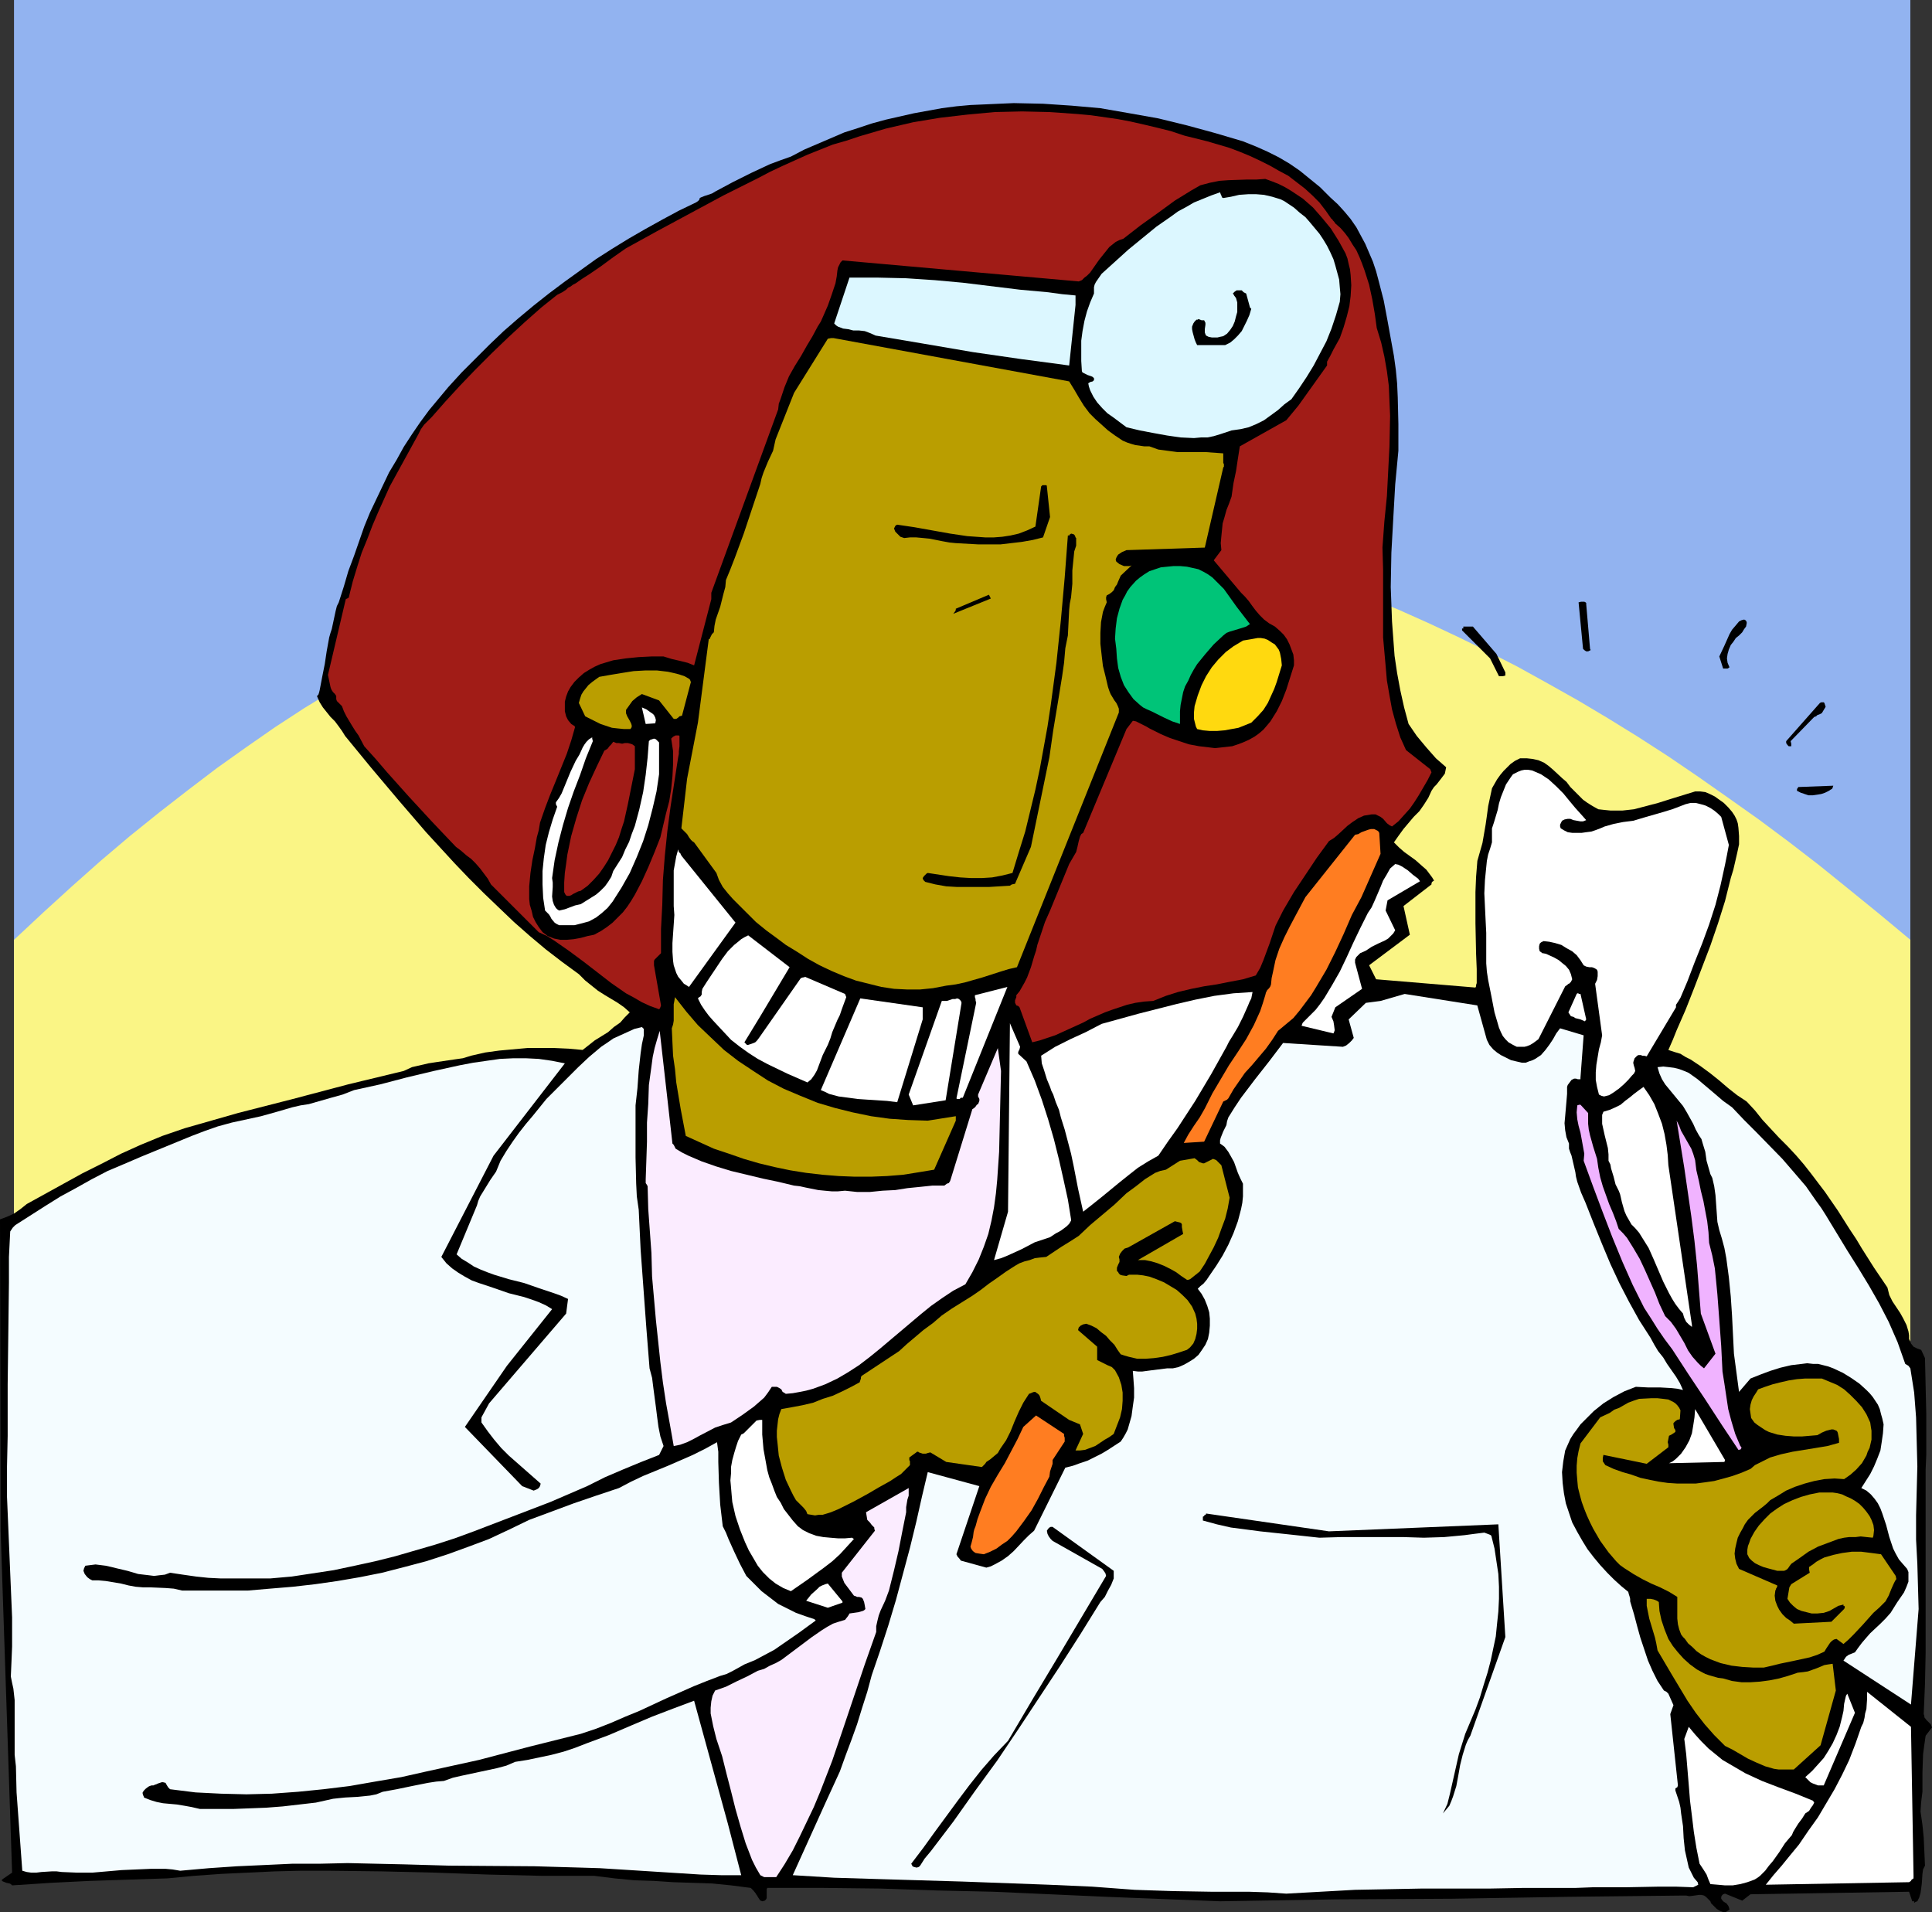
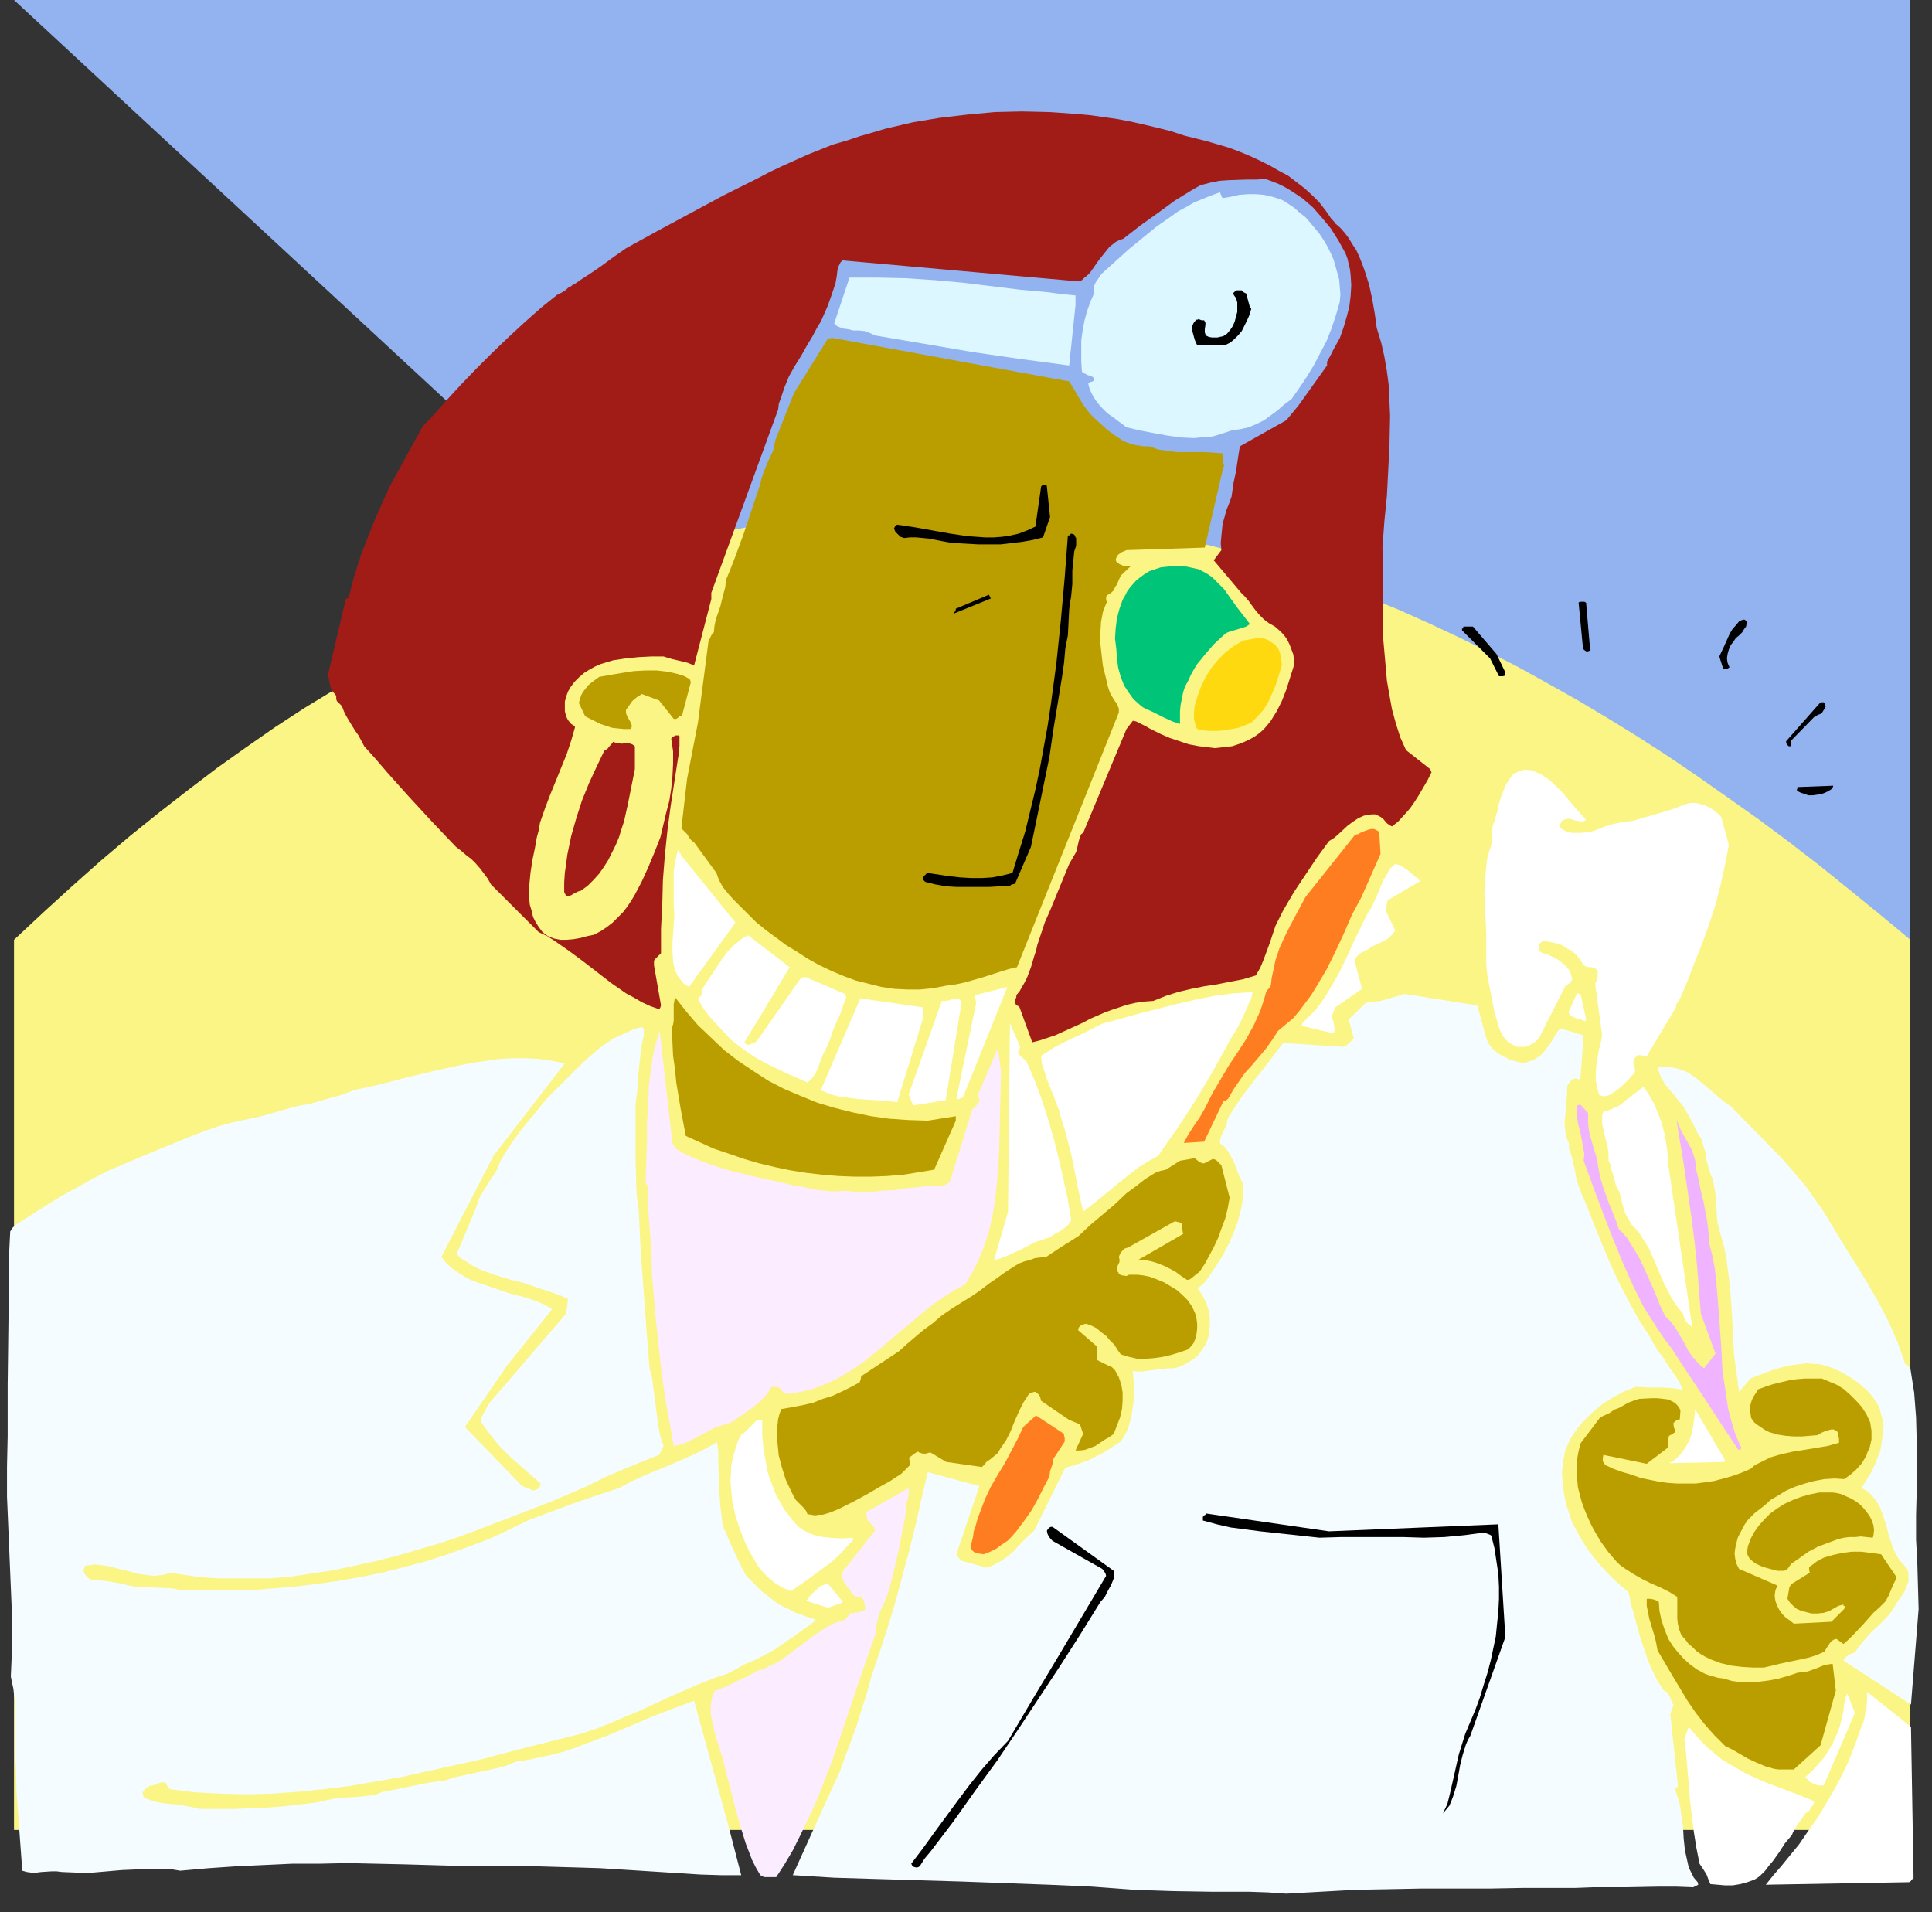
<svg xmlns="http://www.w3.org/2000/svg" xmlns:ns1="http://sodipodi.sourceforge.net/DTD/sodipodi-0.dtd" xmlns:ns2="http://www.inkscape.org/namespaces/inkscape" version="1.0" width="129.724mm" height="128.382mm" id="svg54" ns1:docname="Dentist 3.wmf">
  <rect width="100%" height="100%" fill="#333333" stroke="none" />
  <ns1:namedview id="namedview54" pagecolor="#ffffff" bordercolor="#000000" borderopacity="0.25" ns2:showpageshadow="2" ns2:pageopacity="0.0" ns2:pagecheckerboard="0" ns2:deskcolor="#d1d1d1" ns2:document-units="mm" />
  <defs id="defs1">
    <pattern id="WMFhbasepattern" patternUnits="userSpaceOnUse" width="6" height="6" x="0" y="0" />
  </defs>
-   <path style="fill:#92b3f0;fill-opacity:1;fill-rule:evenodd;stroke:none" d="M 3.555,0 H 484.799 V 445.961 H 3.555 Z" id="path1" />
+   <path style="fill:#92b3f0;fill-opacity:1;fill-rule:evenodd;stroke:none" d="M 3.555,0 H 484.799 V 445.961 Z" id="path1" />
  <path style="fill:#faf585;fill-opacity:1;fill-rule:evenodd;stroke:none" d="m 3.555,238.492 7.434,-6.948 7.272,-6.625 7.272,-6.463 7.434,-6.302 7.434,-5.978 7.272,-5.655 7.434,-5.655 7.272,-5.171 7.434,-5.171 7.434,-4.847 7.434,-4.524 7.434,-4.363 7.272,-4.201 7.434,-4.04 7.434,-3.555 7.434,-3.555 7.434,-3.393 7.434,-2.908 7.434,-2.908 7.434,-2.585 7.434,-2.424 7.434,-2.101 7.595,-1.939 7.434,-1.777 7.434,-1.454 7.434,-1.293 7.595,-1.131 7.434,-0.808 7.595,-0.646 7.434,-0.485 7.434,-0.162 h 7.595 l 7.434,0.162 7.595,0.485 7.595,0.646 7.434,0.808 7.595,1.131 7.595,1.293 7.434,1.454 7.595,1.616 7.595,1.939 7.595,2.101 7.595,2.262 7.595,2.585 7.595,2.747 7.595,2.908 7.595,3.07 7.595,3.393 7.595,3.555 7.595,3.716 7.595,3.878 7.595,4.201 7.757,4.363 7.595,4.524 7.595,4.686 7.757,5.009 7.595,5.171 7.595,5.332 7.757,5.494 7.595,5.655 7.757,5.978 7.595,6.14 7.757,6.302 7.757,6.463 V 464.381 H 3.555 Z" id="path2" />
-   <path style="fill:#000000;fill-opacity:1;fill-rule:evenodd;stroke:none" d="m 489.971,437.558 -1.131,-1.131 -0.485,-0.646 v -0.323 l -0.162,-0.485 0.323,-7.756 0.162,-7.756 v -15.35 -7.756 -7.756 -15.673 l 0.162,-3.716 v -3.555 -6.948 l -0.162,-6.948 -0.162,-7.11 -0.97,-2.101 -0.97,-0.323 -0.97,-0.485 -0.646,-0.808 -0.162,-0.485 -0.323,-0.646 v -0.969 l -0.162,-0.969 -0.485,-1.616 -0.808,-1.616 -0.808,-1.454 -0.97,-1.454 -0.97,-1.454 -0.808,-1.616 -0.485,-1.939 -3.394,-5.009 -3.07,-4.847 -1.454,-2.424 -1.616,-2.424 -3.07,-4.847 -3.232,-4.686 -3.555,-4.686 -1.778,-2.262 -1.939,-2.262 -2.101,-2.262 -2.262,-2.262 -2.101,-2.262 -2.101,-2.262 -1.939,-2.424 -2.101,-2.262 -2.424,-1.616 -2.262,-1.777 -2.262,-1.939 -2.424,-1.939 -2.424,-1.777 -2.424,-1.616 -1.293,-0.646 -1.293,-0.808 -1.616,-0.485 -1.454,-0.485 1.131,-2.585 0.97,-2.424 2.262,-5.171 2.101,-5.332 2.101,-5.494 2.101,-5.494 1.939,-5.655 1.778,-5.655 1.454,-5.817 0.646,-2.101 0.485,-2.101 0.485,-2.101 0.485,-2.262 v -2.101 l -0.162,-2.101 -0.162,-1.131 -0.323,-0.969 -0.485,-0.969 -0.646,-0.969 -0.97,-1.131 -1.131,-1.131 -1.131,-0.808 -1.131,-0.808 -1.293,-0.646 -1.131,-0.485 -1.293,-0.162 h -1.293 l -6.302,1.939 -3.07,0.969 -3.07,0.808 -3.07,0.808 -2.909,0.323 h -1.616 -1.454 l -1.616,-0.162 -1.454,-0.162 -1.454,-0.808 -1.293,-0.808 -1.131,-0.808 -1.131,-1.131 -2.101,-2.101 -0.97,-1.293 -1.131,-0.969 -2.262,-2.101 -1.131,-0.969 -1.131,-0.808 -1.454,-0.646 -1.454,-0.323 -1.454,-0.162 h -1.778 l -1.293,0.646 -1.131,0.808 -0.97,0.969 -0.808,0.808 -0.808,0.969 -0.808,1.131 -1.293,2.262 -0.485,2.262 -0.485,2.262 -0.323,2.424 -0.323,2.262 -0.808,4.686 -0.646,2.262 -0.646,2.262 -0.323,4.04 -0.162,3.878 v 7.917 l 0.162,7.756 0.162,3.878 v 3.555 l -0.162,0.485 v 0.323 l -0.162,0.323 v 0 l -25.21,-2.101 -1.778,-3.555 10.342,-7.756 -1.616,-7.271 7.11,-5.494 v -0.162 -0.162 l 0.162,-0.323 0.485,-0.323 -0.485,-0.808 -0.485,-0.646 -0.97,-1.293 -1.293,-1.131 -1.454,-1.293 -2.909,-2.101 -1.293,-1.131 -1.293,-1.293 1.131,-1.616 1.293,-1.777 2.586,-3.07 1.454,-1.454 1.131,-1.616 1.131,-1.777 0.808,-1.777 0.646,-0.969 0.646,-0.646 1.131,-1.454 0.485,-0.646 0.485,-0.646 0.162,-0.808 0.162,-0.808 -1.293,-1.131 -1.293,-1.131 -2.424,-2.747 -2.424,-2.908 -2.101,-3.07 -1.131,-4.201 -0.97,-4.363 -0.808,-4.363 -0.646,-4.363 -0.323,-4.363 -0.323,-4.363 -0.162,-4.363 -0.162,-4.363 0.162,-8.725 0.485,-8.725 0.485,-8.564 0.808,-8.564 v -6.786 l -0.162,-6.786 -0.162,-3.555 -0.323,-3.393 -0.485,-3.555 -0.646,-3.555 -0.97,-5.332 -0.97,-5.171 -1.293,-5.009 -0.646,-2.424 -0.808,-2.424 -0.97,-2.262 -0.97,-2.262 -1.131,-2.101 -1.131,-2.101 -1.454,-2.101 -1.616,-1.939 -1.616,-1.777 -1.939,-1.777 -2.586,-2.585 -2.586,-2.101 -2.586,-2.101 -2.586,-1.777 -2.747,-1.616 -2.909,-1.454 -2.909,-1.293 -3.232,-1.293 -7.11,-2.101 -7.11,-1.939 -7.272,-1.777 -7.272,-1.293 -7.434,-1.293 -7.272,-0.646 -7.272,-0.485 -7.434,-0.162 -3.717,0.162 -3.555,0.162 -3.717,0.162 -3.555,0.323 -3.717,0.485 -3.555,0.646 -3.555,0.646 -3.555,0.808 -3.555,0.808 -3.555,0.969 -3.394,1.131 -3.555,1.131 -3.394,1.454 -3.394,1.454 -3.394,1.454 -3.394,1.777 -2.747,0.969 -2.586,0.969 -2.424,1.131 -2.424,1.131 -4.525,2.262 -4.525,2.424 -0.808,0.485 -0.97,0.323 -0.485,0.162 -0.485,0.162 -0.808,0.323 -0.323,0.162 -0.162,0.485 -0.323,0.323 -0.485,0.323 -4.363,2.101 -4.202,2.262 -4.363,2.424 -4.202,2.424 -4.202,2.585 -4.04,2.585 -4.04,2.908 -4.04,2.908 -3.878,2.908 -3.878,3.07 -3.878,3.232 -3.717,3.232 -3.555,3.393 -3.555,3.555 -3.555,3.555 -3.394,3.716 -2.424,2.908 -2.424,2.908 -2.262,3.07 -2.101,3.07 -2.101,3.232 -1.778,3.232 -1.939,3.232 -3.232,6.786 -1.616,3.393 -1.454,3.555 -1.293,3.716 -1.293,3.716 -1.454,3.878 -1.131,3.878 -1.293,4.04 -0.485,0.969 -0.323,1.293 -0.485,2.262 -0.485,2.262 -0.323,0.969 -0.323,1.131 -0.323,1.777 -0.323,1.777 -0.485,3.232 -0.646,3.232 -0.646,3.393 -0.162,0.646 -0.162,0.485 -0.323,0.323 v 0.162 l 0.646,1.454 0.808,1.293 1.939,2.424 1.131,1.131 0.97,1.293 0.808,1.131 0.808,1.293 6.626,8.079 6.949,8.241 6.949,8.079 7.272,7.917 3.555,3.716 3.878,3.878 3.878,3.716 3.717,3.555 4.04,3.555 4.04,3.393 4.202,3.232 4.202,3.07 1.616,1.616 1.616,1.293 1.616,1.293 1.778,1.131 3.232,1.939 1.616,1.131 1.454,1.293 -1.293,1.293 -1.131,1.293 -1.616,1.131 -1.454,1.293 -3.394,2.101 -3.07,2.424 -3.555,-0.323 -3.555,-0.162 h -3.555 -3.394 l -3.555,0.323 -3.555,0.323 -3.555,0.485 -3.555,0.808 -2.101,0.646 -2.262,0.323 -4.363,0.646 -2.101,0.323 -2.101,0.485 -2.101,0.485 -2.101,0.969 -14.059,3.393 -14.059,3.716 -13.898,3.555 -13.574,3.878 -5.656,1.939 -5.494,2.262 -5.01,2.262 -5.01,2.585 -4.848,2.424 -4.686,2.585 -9.373,5.171 -1.616,1.293 -1.616,1.131 -1.778,0.808 L 0,309.426 0.162,388.438 3.07,475.207 0.485,476.984 v 0.323 l 0.323,0.162 0.808,0.323 0.808,0.162 0.323,0.162 0.323,0.323 5.01,-0.323 4.848,-0.323 9.858,-0.485 9.858,-0.323 9.858,-0.323 6.787,-0.646 6.787,-0.485 6.787,-0.323 6.949,-0.323 6.626,-0.162 h 6.787 l 13.574,0.162 13.574,0.323 13.413,0.485 13.574,0.323 h 13.413 l 5.171,0.646 5.01,0.485 5.01,0.162 4.848,0.323 9.858,0.323 4.848,0.485 5.01,0.646 0.323,0.323 0.323,0.323 0.646,0.808 0.162,0.323 0.162,0.162 0.162,0.323 0.646,0.969 h 0.162 l 0.323,0.162 0.646,-0.162 0.323,-0.323 0.162,-0.323 v -0.808 -0.485 -0.485 -0.485 l 0.162,-0.323 h 14.382 l 14.221,0.162 14.382,0.485 14.382,0.323 14.382,0.646 14.382,0.646 28.765,1.131 29.411,-0.485 29.573,-0.162 29.25,-0.485 29.25,-0.323 h 0.808 l 0.808,0.162 1.293,-0.162 1.131,-0.162 h 0.646 l 0.646,0.162 0.485,0.323 0.646,0.646 0.485,0.485 0.162,0.485 0.323,0.323 0.485,0.485 0.646,0.646 0.808,0.485 0.808,0.323 h 0.323 0.323 l 0.485,-0.323 0.485,-0.323 -0.162,-0.646 -0.162,-0.323 -0.485,-0.646 -0.323,-0.162 -0.485,-0.323 -0.485,-0.646 v -0.485 l 0.162,-0.323 0.323,-0.323 0.485,-0.162 4.363,1.777 2.101,-1.616 40.238,-0.646 0.808,2.424 h 0.323 0.162 v 0.323 h 0.162 l 0.162,-0.162 0.485,-0.162 0.485,-0.969 0.323,-1.131 0.162,-1.131 0.162,-1.293 0.162,-2.424 0.162,-1.131 0.485,-0.969 -0.323,-7.11 -0.323,-3.232 -0.485,-3.393 0.162,-2.424 0.323,-2.585 v -4.847 l 0.162,-4.686 0.323,-2.424 0.323,-2.262 1.616,-2.101 z" id="path3" />
  <path style="fill:#f4fcff;fill-opacity:1;fill-rule:evenodd;stroke:none" d="m 486.9,408.313 -0.323,-11.472 -0.323,-6.14 v -6.14 l 0.323,-12.442 -0.162,-6.302 -0.162,-6.14 -0.485,-6.302 -0.485,-3.07 -0.485,-3.07 -0.485,-0.646 -0.808,-0.485 -0.97,-2.747 -0.97,-2.747 -1.131,-2.585 -1.131,-2.585 -2.424,-4.686 -2.586,-4.524 -2.747,-4.524 -2.747,-4.363 -2.747,-4.524 -2.747,-4.524 -1.131,-1.777 -1.293,-1.777 -2.586,-3.716 -2.909,-3.393 -3.07,-3.555 -6.464,-6.625 -3.232,-3.232 -3.07,-3.232 -2.262,-1.616 -2.262,-1.939 -2.101,-1.777 -2.101,-1.777 -1.131,-0.808 -1.131,-0.808 -1.131,-0.485 -1.293,-0.485 -1.293,-0.323 -1.293,-0.162 -1.454,-0.162 -1.454,0.162 0.485,1.616 0.646,1.454 0.808,1.293 2.262,2.747 2.262,2.747 0.97,1.616 0.808,1.454 0.808,1.454 0.646,1.454 0.808,1.454 0.646,0.969 0.323,1.131 0.646,2.101 0.162,1.131 0.162,1.131 0.646,2.262 0.323,1.131 0.485,0.969 0.485,2.101 0.323,2.262 0.162,2.262 0.323,4.524 0.485,2.101 0.646,2.101 0.646,2.424 0.485,2.585 0.646,4.847 0.485,4.847 0.323,4.847 0.485,9.695 0.646,4.847 0.646,4.847 2.909,-3.393 2.424,-0.969 2.586,-0.969 2.586,-0.808 2.747,-0.646 2.747,-0.323 1.293,-0.162 1.454,0.162 h 1.293 l 1.293,0.323 1.293,0.323 1.293,0.485 2.424,1.131 2.101,1.293 2.101,1.454 1.778,1.616 0.808,0.808 0.808,0.969 0.646,0.969 0.646,0.969 0.485,1.131 0.323,1.293 0.323,1.131 0.323,1.454 -0.162,2.262 -0.323,2.262 -0.323,2.101 -0.808,2.101 -0.808,1.939 -0.97,1.939 -1.131,1.777 -1.131,1.777 1.293,0.646 1.131,0.969 0.97,1.131 0.808,1.131 0.646,1.293 0.485,1.293 0.97,2.908 0.808,3.07 0.97,2.908 0.646,1.293 0.808,1.454 0.97,1.131 1.131,1.293 0.323,0.808 v 0.808 0.808 0.808 l -0.485,1.293 -0.646,1.454 -1.778,2.585 -0.808,1.293 -0.808,1.293 -1.293,1.454 -1.293,1.293 -2.586,2.424 -1.131,1.293 -0.97,1.131 -0.97,1.293 -0.808,1.131 -0.808,0.323 -0.808,0.323 -0.646,0.485 -0.323,0.485 -0.323,0.485 17.13,11.149 z" id="path4" />
  <path style="fill:#ffffff;fill-opacity:1;fill-rule:evenodd;stroke:none" d="m 485.607,475.853 -0.646,-37.648 -11.15,-8.887 v 1.939 l -0.162,2.424 -0.323,1.131 -0.162,1.131 -0.323,1.293 -0.485,0.969 -1.454,4.201 -1.616,4.201 -1.778,3.716 -1.939,3.716 -2.101,3.555 -2.101,3.555 -2.424,3.393 -2.424,3.555 -2.262,2.747 -2.101,2.585 -2.101,2.424 -1.939,2.424 36.36,-0.646 0.485,-0.323 0.162,-0.323 0.485,-0.323 z" id="path5" />
  <path style="fill:#ba9e00;fill-opacity:1;fill-rule:evenodd;stroke:none" d="m 481.083,399.91 -3.717,-5.494 -2.424,-0.323 -2.586,-0.323 h -2.424 l -2.424,0.323 -2.262,0.485 -2.262,0.646 -0.97,0.485 -1.131,0.646 -0.808,0.646 -0.97,0.646 v 0.646 l 0.162,0.808 -4.686,2.908 -0.485,0.808 -0.323,1.939 -0.162,0.969 0.646,0.969 0.808,0.808 0.97,0.808 1.131,0.485 1.293,0.323 1.293,0.323 h 1.454 l 1.616,-0.162 1.454,-0.485 1.131,-0.646 1.131,-0.646 1.293,-0.323 v 0.323 h 0.162 l 0.162,0.162 v 0 0.323 l -0.162,0.323 -3.232,3.232 -9.534,0.485 -0.97,-0.808 -0.97,-0.646 -0.97,-0.969 -0.808,-1.131 -0.485,-0.969 -0.485,-1.293 -0.162,-1.293 0.162,-1.293 0.162,-0.323 v -0.162 l 0.162,-0.162 v -0.162 l 0.162,-0.162 v -0.323 l -9.696,-4.201 -0.646,-1.293 -0.323,-1.293 -0.162,-1.293 0.162,-1.293 0.323,-1.454 0.323,-1.293 0.646,-1.293 0.646,-1.131 0.485,-0.969 0.808,-1.131 0.808,-0.808 0.97,-0.969 2.101,-1.616 0.97,-0.808 0.808,-0.808 1.939,-1.131 2.101,-1.293 2.262,-0.969 2.424,-0.808 2.424,-0.646 2.586,-0.485 2.586,-0.162 2.424,0.162 1.616,-1.131 1.454,-1.293 1.454,-1.616 1.131,-1.939 0.323,-0.969 0.485,-0.969 0.485,-2.101 v -1.131 -1.131 l -0.162,-0.969 -0.162,-1.131 -0.97,-2.101 -1.131,-1.777 -1.454,-1.616 -1.454,-1.454 -1.616,-1.454 -1.778,-1.131 -1.939,-0.808 -1.939,-0.808 h -2.101 -2.101 l -2.101,0.162 -2.101,0.323 -2.101,0.485 -1.939,0.485 -1.939,0.646 -1.778,0.646 -0.485,0.808 -0.646,0.969 -0.485,0.969 -0.323,1.131 -0.162,1.131 0.162,1.131 0.162,1.131 0.808,1.131 0.808,0.646 0.97,0.646 0.97,0.646 0.97,0.485 2.101,0.646 2.101,0.323 2.101,0.162 h 2.101 l 1.939,-0.162 1.939,-0.162 1.131,-0.646 1.131,-0.485 0.646,-0.162 0.646,-0.162 h 0.485 l 0.808,0.323 0.162,0.162 0.162,0.323 0.162,0.808 0.162,0.808 v 0.969 l -2.909,0.808 -2.909,0.485 -5.979,0.969 -2.909,0.646 -2.747,0.808 -1.293,0.646 -1.293,0.646 -1.293,0.646 -1.131,0.969 -2.262,0.969 -2.262,0.808 -2.262,0.646 -2.424,0.646 -2.262,0.323 -2.424,0.323 h -2.262 -2.424 l -2.424,-0.162 -2.262,-0.323 -2.424,-0.485 -2.262,-0.485 -2.262,-0.808 -2.262,-0.646 -2.262,-0.808 -2.101,-0.969 -0.323,-0.485 -0.323,-0.485 v -0.808 l 0.162,-0.808 10.989,2.262 5.494,-4.201 v -0.646 l -0.162,-0.646 0.162,-0.808 0.162,-0.808 0.323,-0.162 0.323,-0.162 0.485,-0.323 0.485,-0.323 v -0.485 l -0.323,-0.485 -0.162,-0.969 v -0.323 l 0.162,-0.162 0.323,-0.323 0.485,-0.323 0.646,-0.162 0.162,-2.262 -0.323,-0.646 -0.485,-0.646 -0.485,-0.485 -0.485,-0.323 -1.293,-0.646 -1.293,-0.162 -1.454,-0.162 h -1.616 l -3.07,0.162 -1.454,0.485 -1.293,0.485 -2.262,1.293 -1.293,0.485 -1.131,0.808 -2.424,1.131 -5.01,6.625 -0.485,1.939 -0.323,1.777 -0.162,1.939 v 1.777 l 0.162,1.939 0.162,1.777 0.485,1.939 0.485,1.777 0.646,1.777 0.646,1.616 0.808,1.777 0.808,1.616 1.778,3.07 2.101,2.908 0.97,1.131 0.97,1.131 0.97,0.969 1.131,0.808 2.262,1.454 2.262,1.293 2.262,1.131 2.262,0.969 2.262,1.131 2.101,1.293 v 1.293 1.454 2.747 l 0.162,1.454 0.323,1.293 0.485,1.293 0.485,0.646 0.485,0.485 0.808,1.131 1.131,0.969 0.97,0.969 1.131,0.808 1.131,0.646 1.293,0.646 1.293,0.485 1.293,0.485 2.747,0.646 2.747,0.323 2.747,0.162 h 2.747 l 2.101,-0.485 1.939,-0.485 3.878,-0.808 3.717,-0.808 1.939,-0.646 1.778,-0.808 0.485,-0.808 0.646,-0.969 0.323,-0.485 0.485,-0.485 0.485,-0.323 0.646,-0.162 1.778,1.293 1.293,-1.131 1.293,-1.293 2.424,-2.585 2.586,-2.908 1.454,-1.293 1.616,-1.616 0.808,-1.454 0.646,-1.616 0.646,-1.454 0.323,-0.646 0.323,-0.485 z" id="path6" />
  <path style="fill:#ba9e00;fill-opacity:1;fill-rule:evenodd;stroke:none" d="m 475.427,389.731 0.162,-1.454 -0.162,-1.293 -0.485,-1.293 -0.485,-0.969 -0.808,-1.131 -0.808,-0.969 -0.97,-0.969 -1.131,-0.808 -1.131,-0.646 -1.131,-0.485 -0.97,-0.485 -1.293,-0.323 -1.131,-0.162 h -1.131 -2.262 l -2.424,0.485 -2.262,0.646 -2.101,0.808 -2.101,0.969 -1.778,1.131 -1.778,1.293 -1.454,1.454 -1.454,1.616 -1.131,1.616 -0.97,1.777 -0.323,0.969 -0.323,0.808 -0.162,0.969 v 1.131 l 0.485,0.969 0.646,0.646 0.808,0.646 0.97,0.485 1.131,0.485 1.131,0.323 2.424,0.646 h 1.778 l 0.646,-0.323 0.323,-0.323 0.323,-0.485 0.485,-0.646 2.101,-1.454 2.262,-1.616 2.424,-1.293 2.586,-0.969 2.586,-0.969 1.454,-0.323 1.293,-0.162 h 1.616 l 1.293,-0.162 1.454,0.162 1.616,0.162 z" id="path7" />
  <path style="fill:#ffffff;fill-opacity:1;fill-rule:evenodd;stroke:none" d="m 470.74,434.65 -1.939,-4.847 -0.323,0.485 -0.162,0.646 -0.323,1.454 -0.162,1.777 -0.323,1.454 -0.646,2.585 -0.808,2.101 -0.97,2.101 -1.131,1.939 -1.131,1.777 -1.454,1.616 -1.454,1.616 -1.778,1.616 0.323,0.323 0.485,0.485 0.485,0.485 0.646,0.323 1.293,0.485 h 0.808 0.646 z" id="path8" />
  <path style="fill:#ba9e00;fill-opacity:1;fill-rule:evenodd;stroke:none" d="m 465.892,428.995 -0.808,-6.786 -1.131,0.162 -0.97,0.162 -1.939,0.808 -2.262,0.808 -1.131,0.162 -1.454,0.162 -2.424,0.808 -2.262,0.646 -2.424,0.485 -2.424,0.323 -2.424,0.162 h -2.262 l -2.424,-0.323 -2.262,-0.646 -1.293,-0.162 -1.131,-0.323 -1.131,-0.323 -0.97,-0.323 -2.101,-1.131 -1.778,-1.293 -1.616,-1.454 -1.454,-1.616 -1.293,-1.616 -1.131,-1.777 -0.97,-2.424 -0.808,-2.424 -0.485,-2.262 -0.162,-2.262 -0.485,-0.323 -0.808,-0.323 -0.808,-0.162 h -0.97 v 1.777 l 0.323,1.616 0.323,1.616 0.485,1.616 0.97,3.232 0.323,1.454 0.323,1.777 3.717,6.302 3.878,6.463 2.101,3.07 2.262,2.908 2.424,2.747 2.747,2.747 1.939,0.969 3.878,2.262 2.101,0.969 2.262,0.969 2.262,0.646 1.131,0.162 h 1.293 1.293 1.293 l 6.787,-6.14 z" id="path9" />
  <path style="fill:#000000;fill-opacity:1;fill-rule:evenodd;stroke:none" d="m 465.084,199.39 -8.565,0.323 h -0.162 l -0.162,0.323 -0.162,0.162 v 0.485 l 0.97,0.485 0.97,0.323 0.97,0.323 h 1.131 l 1.131,-0.162 0.97,-0.162 0.97,-0.323 0.97,-0.485 0.485,-0.323 0.323,-0.162 0.162,-0.323 0.162,-0.485 z" id="path10" />
  <path style="fill:#000000;fill-opacity:1;fill-rule:evenodd;stroke:none" d="m 462.983,178.384 -0.162,-0.162 h -0.646 l -0.323,0.162 -8.565,9.695 v 0.485 l 0.323,0.485 0.323,0.323 h 0.646 v -0.646 l -0.162,-0.646 5.979,-6.14 0.485,-0.162 0.323,-0.323 0.485,-0.162 0.646,-0.323 0.97,-1.616 z" id="path11" />
  <path style="fill:#ffffff;fill-opacity:1;fill-rule:evenodd;stroke:none" d="m 460.075,456.948 -4.363,-1.777 -4.363,-1.616 -4.202,-1.616 -4.202,-1.939 -1.939,-1.131 -1.939,-1.131 -1.939,-1.131 -1.778,-1.454 -1.778,-1.454 -1.778,-1.777 -1.616,-1.777 -1.616,-1.939 -1.131,3.07 0.485,3.878 0.323,3.878 0.323,3.878 0.323,4.04 0.485,3.878 0.485,4.04 0.646,4.039 0.808,4.04 0.97,1.454 0.808,1.293 0.485,1.293 0.485,1.131 1.939,0.162 1.778,0.162 h 1.939 l 1.939,-0.323 1.778,-0.485 1.778,-0.646 0.808,-0.485 0.646,-0.485 0.646,-0.646 0.646,-0.646 0.97,-1.293 0.97,-1.131 1.616,-2.262 1.454,-2.262 0.808,-0.969 0.97,-1.131 0.323,-0.808 0.485,-0.808 0.808,-1.293 0.97,-1.293 0.808,-1.293 0.485,-0.323 0.485,-0.323 0.485,-0.808 0.485,-0.646 0.323,-0.646 z" id="path12" />
  <path style="fill:#000000;fill-opacity:1;fill-rule:evenodd;stroke:none" d="m 443.268,158.187 v -0.323 l -0.162,-0.323 -0.162,-0.162 -0.323,-0.162 -0.646,0.162 -0.646,0.323 -0.808,0.969 -0.97,1.131 -0.646,1.131 -1.293,2.908 -1.293,2.747 0.97,3.07 h 0.646 0.485 l 0.485,-0.323 -0.485,-1.131 -0.162,-1.131 0.162,-1.131 0.323,-1.131 0.485,-1.131 0.646,-0.808 0.646,-0.969 0.808,-0.646 0.808,-0.808 0.485,-0.808 0.485,-0.646 z" id="path13" />
  <path style="fill:#f0b3ff;fill-opacity:1;fill-rule:evenodd;stroke:none" d="m 441.652,366.948 -1.293,-3.07 -0.97,-3.232 -0.808,-3.07 -0.485,-3.232 -0.485,-3.232 -0.485,-3.07 -0.323,-6.463 -0.485,-6.625 -0.485,-6.463 -0.323,-3.393 -0.323,-3.232 -0.646,-3.232 -0.808,-3.232 -0.162,-2.747 -0.323,-2.747 -0.485,-2.585 -0.485,-2.585 -0.646,-2.585 -0.485,-2.424 -0.646,-2.747 -0.323,-2.585 -0.485,-1.616 -0.485,-1.293 -1.293,-2.262 -1.293,-2.262 -0.485,-1.293 -0.646,-1.293 1.939,11.957 1.778,12.28 0.808,6.302 0.646,6.14 0.485,6.14 0.485,6.14 3.717,10.18 -2.909,3.716 -0.808,-0.646 -0.808,-0.808 -1.293,-1.454 -1.131,-1.616 -0.97,-1.939 -2.101,-3.555 -1.293,-1.777 -1.454,-1.454 -1.454,-3.07 -1.131,-2.908 -2.586,-5.817 -1.293,-2.747 -1.616,-2.747 -1.616,-2.585 -0.97,-1.131 -1.131,-1.131 -0.646,-1.939 -0.808,-2.101 -0.97,-2.262 -1.616,-4.524 -0.646,-2.262 -0.485,-2.424 -0.323,-2.262 -0.97,-3.07 -0.808,-2.908 -0.323,-1.454 -0.162,-1.454 v -1.293 -1.454 l -1.939,-2.101 h -0.323 l -0.485,0.162 -0.162,1.777 0.162,1.777 0.323,1.616 0.485,1.777 0.646,3.555 0.323,1.777 -0.162,1.777 2.424,6.625 2.424,6.463 2.424,6.302 2.586,6.302 2.586,5.817 1.454,2.908 1.454,2.908 1.778,2.747 1.616,2.585 1.778,2.585 1.939,2.585 4.202,6.463 4.202,6.302 4.202,6.463 4.202,6.302 h 0.162 l 0.485,-0.162 v -0.162 l 0.162,-0.162 -0.162,-0.323 z" id="path14" />
  <path style="fill:#ffffff;fill-opacity:1;fill-rule:evenodd;stroke:none" d="m 438.743,214.417 -1.939,-7.11 -0.808,-0.808 -0.97,-0.808 -0.97,-0.646 -1.293,-0.646 -1.131,-0.323 -1.293,-0.323 h -1.293 l -1.293,0.323 -3.394,1.293 -3.232,0.969 -3.394,0.969 -3.232,0.969 -2.586,0.323 -2.424,0.485 -2.262,0.646 -1.131,0.485 -1.293,0.485 -0.97,0.323 -1.293,0.162 -1.131,0.162 h -1.131 -1.293 l -1.131,-0.162 -0.97,-0.485 -0.808,-0.485 -0.162,-0.485 v -0.485 l 0.485,-0.969 0.646,-0.323 0.808,-0.162 h 0.646 l 0.808,0.323 1.778,0.323 h 0.646 l 0.808,-0.323 -1.293,-1.454 -1.454,-1.616 -1.616,-1.939 -1.454,-1.777 -1.778,-1.777 -1.939,-1.777 -0.97,-0.646 -0.97,-0.646 -1.131,-0.485 -1.131,-0.485 -0.97,-0.162 h -0.97 l -0.808,0.162 -0.808,0.323 -0.646,0.323 -0.646,0.323 -0.485,0.646 -0.323,0.485 -0.97,1.454 -0.646,1.616 -0.646,1.616 -0.485,1.616 -0.323,1.616 -0.485,1.616 -0.485,1.616 -0.485,1.454 v 3.555 l -0.485,1.616 -0.485,1.454 -0.323,1.616 -0.162,1.616 -0.323,3.232 -0.162,3.393 0.323,6.786 0.162,3.232 v 3.393 2.262 2.101 l 0.162,2.101 0.323,2.101 0.808,4.04 0.808,4.201 0.808,2.747 0.323,1.131 0.485,1.131 0.485,0.969 0.646,0.808 0.808,0.808 1.131,0.646 0.97,0.485 h 0.97 0.97 l 0.646,-0.162 0.808,-0.323 0.808,-0.485 1.293,-0.969 6.787,-13.411 0.485,-0.323 0.323,-0.323 h 0.162 l 0.485,-0.485 0.162,-0.323 0.162,-0.323 -0.323,-1.293 -0.485,-1.131 -0.808,-0.969 -0.808,-0.646 -0.97,-0.808 -1.131,-0.646 -2.101,-0.969 -0.808,-0.162 h -0.162 l -0.162,-0.162 -0.485,-0.323 -0.162,-0.646 v -0.646 l 0.162,-0.646 0.162,-0.162 0.162,-0.162 0.323,-0.162 0.323,-0.162 1.454,0.162 1.454,0.323 1.616,0.485 1.293,0.808 1.454,0.808 1.131,0.969 0.97,1.293 0.808,1.293 0.323,0.162 0.323,0.162 0.808,0.162 h 0.646 l 0.485,0.162 0.323,0.162 0.485,0.323 0.162,0.485 v 0.485 0.646 l -0.162,0.969 -0.485,0.969 1.778,13.088 -0.323,1.777 -0.485,1.777 -0.323,1.939 -0.323,1.939 -0.162,1.939 v 1.939 l 0.323,1.777 0.485,1.939 0.646,0.323 0.646,0.162 0.646,-0.162 0.646,-0.162 1.293,-0.808 0.646,-0.485 0.485,-0.323 1.293,-1.131 1.131,-1.131 0.97,-1.131 0.485,-0.485 0.323,-0.646 -0.162,-0.808 -0.162,-0.485 -0.162,-0.646 v -0.323 l 0.162,-0.485 0.162,-0.485 0.323,-0.323 0.323,-0.323 0.323,-0.162 h 0.323 0.323 l 0.323,0.162 h 0.485 l 0.646,0.162 v 0 l 7.434,-12.442 v -0.646 l 0.323,-0.485 0.323,-0.485 0.485,-0.808 1.778,-4.201 1.778,-4.686 1.939,-4.847 1.778,-4.847 1.616,-5.009 1.293,-5.009 1.131,-5.171 0.485,-2.424 z" id="path15" />
  <path style="fill:#ffffff;fill-opacity:1;fill-rule:evenodd;stroke:none" d="m 437.774,370.503 -7.595,-12.926 -0.162,2.101 -0.323,2.101 -0.323,1.939 -0.646,1.777 -0.97,1.777 -1.131,1.616 -0.646,0.646 -0.646,0.646 -0.808,0.646 -0.97,0.485 14.059,-0.323 z" id="path16" />
  <path style="fill:#f4fcff;fill-opacity:1;fill-rule:evenodd;stroke:none" d="m 430.825,477.63 -0.97,-1.131 -0.646,-1.293 -0.646,-1.293 -0.323,-1.454 -0.323,-1.454 -0.323,-1.454 -0.323,-3.07 -0.162,-3.07 -0.485,-3.232 -0.162,-1.454 -0.323,-1.454 -0.485,-1.454 -0.485,-1.454 v -0.485 l 0.162,-0.162 0.323,-0.162 0.162,-0.485 -1.939,-18.097 0.808,-2.262 -1.293,-2.908 -0.323,-0.323 -0.162,-0.162 -0.646,-0.323 -1.616,-2.424 -1.293,-2.585 -1.131,-2.585 -0.97,-2.908 -0.97,-2.908 -0.808,-2.908 -0.808,-3.07 -0.97,-3.232 v -0.646 l -0.162,-0.646 -0.162,-0.485 -0.162,-0.646 -1.778,-1.454 -1.778,-1.616 -1.778,-1.777 -1.778,-1.939 -1.616,-1.939 -1.616,-2.101 -1.293,-2.101 -1.293,-2.262 -1.293,-2.424 -0.808,-2.424 -0.808,-2.424 -0.485,-2.585 -0.323,-2.585 -0.162,-2.747 0.323,-2.747 0.485,-2.747 0.646,-1.454 0.646,-1.454 0.808,-1.293 0.97,-1.293 0.808,-1.131 1.131,-1.131 2.262,-2.262 2.424,-1.939 2.586,-1.616 2.747,-1.454 2.909,-1.131 3.07,0.162 h 3.07 l 2.909,0.162 1.454,0.162 1.454,0.323 -0.808,-1.777 -0.97,-1.616 -2.262,-3.232 -0.97,-1.616 -1.293,-1.616 -0.97,-1.616 -0.97,-1.777 -2.909,-4.524 -2.586,-4.686 -2.424,-4.686 -2.262,-4.847 -2.101,-5.009 -2.101,-5.171 -2.101,-5.332 -1.131,-2.585 -0.97,-2.747 -0.323,-1.293 -0.162,-1.131 -0.485,-2.101 -0.485,-2.101 -0.323,-0.808 -0.323,-0.969 v -0.485 -0.808 l -0.323,-0.808 -0.323,-0.808 -0.323,-1.777 -0.162,-1.777 0.162,-1.777 0.323,-3.716 0.162,-1.939 v -1.777 l 0.162,-0.485 0.485,-0.646 0.485,-0.646 0.646,-0.323 h 0.485 l 0.485,0.162 h 0.323 0.323 v -0.323 l 0.808,-10.826 -5.979,-1.777 -0.97,1.293 -0.808,1.454 -0.97,1.454 -0.97,1.293 -1.131,1.293 -1.454,0.969 -0.646,0.323 -0.97,0.323 -0.808,0.323 h -0.97 l -2.747,-0.646 -1.293,-0.646 -1.293,-0.646 -0.97,-0.646 -0.97,-0.808 -0.97,-1.131 -0.646,-1.293 -2.424,-8.725 -18.422,-2.908 -6.141,1.777 -3.717,0.485 -4.363,4.201 1.293,4.686 -0.485,0.646 -0.646,0.646 -0.808,0.646 -0.808,0.323 -15.19,-0.969 -3.555,4.686 -3.555,4.524 -3.555,4.686 -1.616,2.424 -1.616,2.585 -0.323,0.969 -0.162,0.969 -0.808,1.616 -0.646,1.616 -0.162,0.646 v 0.808 l 0.485,0.323 0.646,0.485 0.97,1.293 0.646,1.131 0.808,1.454 0.97,2.747 0.646,1.454 0.646,1.293 v 1.616 1.616 l -0.162,1.616 -0.323,1.616 -0.808,3.07 -1.131,3.07 -1.293,2.908 -1.454,2.747 -1.616,2.585 -1.778,2.585 -0.646,0.969 -0.808,0.969 -0.808,0.646 -0.323,0.323 -0.323,0.323 0.97,1.293 0.808,1.454 0.646,1.616 0.485,1.616 0.162,1.616 v 1.777 l -0.162,1.777 -0.323,1.616 -0.646,1.454 -0.97,1.454 -0.808,1.131 -1.131,0.969 -1.293,0.808 -1.131,0.646 -1.454,0.646 -1.454,0.323 h -1.454 l -1.293,0.162 -2.586,0.323 -2.424,0.323 h -1.131 l -1.293,-0.162 0.162,2.101 0.162,2.262 v 2.424 l -0.323,2.262 -0.323,2.424 -0.646,2.262 -0.323,1.131 -0.485,0.969 -0.646,1.131 -0.646,0.969 -3.232,2.101 -1.616,0.969 -3.555,1.777 -1.939,0.646 -1.778,0.646 -1.939,0.485 -7.918,15.996 -1.293,1.131 -1.293,1.293 -2.586,2.747 -1.454,1.293 -1.616,1.131 -1.778,0.969 -0.97,0.485 -1.131,0.323 -6.464,-1.777 -0.485,-0.646 -0.323,-0.323 -0.323,-0.646 5.818,-17.289 -13.09,-3.555 -1.454,6.14 -1.454,6.463 -1.616,6.625 -1.778,6.625 -1.778,6.625 -1.939,6.463 -2.101,6.463 -2.101,6.14 -1.131,4.201 -1.293,4.04 -1.293,4.201 -1.454,4.039 -1.454,3.878 -1.454,4.04 -1.778,3.878 -1.778,3.878 -8.403,18.582 10.504,0.646 10.666,0.323 10.827,0.323 10.989,0.323 21.978,0.808 10.989,0.485 10.827,0.808 4.848,0.162 4.848,0.162 9.696,0.162 h 9.534 l 4.848,0.162 4.686,0.323 8.726,-0.485 8.726,-0.485 8.565,-0.162 8.403,-0.162 h 17.291 l 8.726,-0.162 h 8.565 4.525 l 4.202,-0.162 h 4.202 4.202 l 8.403,-0.162 h 4.363 l 4.363,0.162 0.97,-0.485 0.323,-0.162 v 0 z" id="path17" />
  <path style="fill:#ffffff;fill-opacity:1;fill-rule:evenodd;stroke:none" d="m 429.371,336.248 -5.979,-40.557 -0.162,-2.585 -0.323,-2.585 -0.485,-2.747 -0.646,-2.585 -0.97,-2.585 -0.97,-2.424 -1.293,-2.262 -1.454,-2.101 -1.131,0.808 -1.293,0.969 -0.97,0.808 -1.293,0.969 -1.131,0.969 -1.293,0.646 -1.454,0.646 -1.616,0.485 -0.323,0.808 v 0.646 1.616 l 0.323,1.454 0.323,1.454 0.808,3.232 0.162,1.616 v 1.616 l 0.485,0.969 0.162,0.969 0.646,2.101 0.485,1.939 0.485,0.969 0.323,0.646 0.323,0.808 0.162,0.646 0.323,1.454 0.323,1.131 0.323,1.131 0.485,1.131 0.646,1.131 0.646,1.131 0.97,0.969 0.97,1.131 0.808,1.293 1.616,2.585 1.293,2.908 2.424,5.655 1.454,2.908 0.808,1.454 0.808,1.293 0.97,1.293 0.97,1.131 0.162,0.646 0.162,0.485 0.485,0.969 0.646,0.646 0.808,0.646 z" id="path18" />
  <path style="fill:#000000;fill-opacity:1;fill-rule:evenodd;stroke:none" d="m 403.515,164.65 -0.97,-11.311 v -0.323 l -0.162,-0.162 -0.323,-0.162 h -0.808 l -0.646,0.162 1.131,11.795 0.323,0.323 0.485,0.323 h 0.485 l 0.646,-0.323 z" id="path19" />
  <path style="fill:#ffffff;fill-opacity:1;fill-rule:evenodd;stroke:none" d="m 402.545,258.689 -1.454,-6.463 h -0.323 -0.162 v -0.162 h -0.162 -0.162 l -0.162,0.162 -2.101,4.686 0.323,0.485 0.323,0.485 0.646,0.162 0.485,0.323 1.293,0.323 1.131,0.485 z" id="path20" />
  <path style="fill:#000000;fill-opacity:1;fill-rule:evenodd;stroke:none" d="m 382.022,415.422 -1.778,-28.6 -42.986,1.777 -31.189,-4.524 v 0.162 l -0.162,0.162 v 0 l -0.323,0.162 v 0.162 l -0.323,0.162 v 0.969 l 3.555,0.969 3.555,0.808 3.717,0.485 3.717,0.485 7.595,0.808 7.434,0.808 5.494,-0.162 h 5.333 10.504 l 5.171,0.162 5.171,-0.162 5.171,-0.485 2.424,-0.323 2.586,-0.323 1.293,0.485 0.323,0.162 0.162,0.162 v 0 l 0.808,3.232 0.485,3.232 0.485,3.232 0.162,3.232 v 3.07 l -0.162,3.232 -0.323,3.07 -0.323,3.232 -0.646,3.07 -0.646,3.07 -0.808,3.07 -0.97,3.07 -0.97,3.232 -1.131,3.07 -2.586,6.14 -0.808,2.585 -0.808,2.585 -1.131,5.009 -1.131,5.009 -0.646,2.585 -1.131,2.424 0.808,-0.969 0.808,-0.969 0.485,-1.131 0.485,-1.293 0.808,-2.585 0.485,-2.585 0.485,-2.747 0.646,-2.585 0.808,-2.585 0.485,-1.131 0.646,-1.131 z" id="path21" />
  <path style="fill:#000000;fill-opacity:1;fill-rule:evenodd;stroke:none" d="m 382.022,170.628 -2.262,-4.686 -5.979,-6.948 h -2.424 v 0.323 0.162 h -0.323 v 0.162 0 0.323 l 7.11,7.11 2.101,4.201 0.162,0.323 h 0.485 0.485 l 0.646,-0.162 v -0.323 -0.162 z" id="path22" />
  <path style="fill:#a11c17;fill-opacity:1;fill-rule:evenodd;stroke:none" d="m 362.953,195.189 -6.141,-4.847 -1.454,-3.232 -1.131,-3.555 -0.97,-3.555 -0.646,-3.555 -0.646,-3.716 -0.323,-3.716 -0.646,-7.271 v -11.634 -5.655 l -0.162,-5.494 0.485,-6.625 0.646,-6.463 0.323,-6.302 0.323,-6.302 0.162,-7.756 -0.162,-3.716 -0.162,-3.878 -0.485,-3.716 -0.646,-3.716 -0.808,-3.555 -1.131,-3.716 -0.485,-3.555 -0.646,-3.716 -0.808,-3.716 -1.131,-3.555 -0.646,-1.777 -0.646,-1.616 -0.808,-1.777 -0.97,-1.454 -0.97,-1.616 -0.97,-1.293 -1.131,-1.293 -1.293,-1.131 -0.323,-0.485 -0.323,-0.323 -0.162,-0.323 h -0.162 l -1.454,-2.101 -1.616,-2.101 -1.778,-1.777 -1.939,-1.777 -2.101,-1.616 -2.101,-1.616 -2.424,-1.293 -2.262,-1.293 -2.586,-1.293 -2.424,-1.131 -2.747,-1.131 -2.586,-0.969 -5.494,-1.616 -5.818,-1.454 -3.394,-1.131 -3.232,-0.808 -3.394,-0.808 -3.555,-0.808 -3.394,-0.646 -6.787,-0.969 -3.555,-0.323 -6.949,-0.485 -6.949,-0.162 -6.949,0.162 -6.949,0.646 -6.949,0.808 -6.787,1.131 -6.949,1.616 -6.626,1.939 -3.394,1.131 -3.394,0.969 -3.232,1.293 -3.232,1.293 -3.232,1.454 -3.232,1.454 -3.07,1.454 -3.07,1.616 -8.726,4.363 -8.403,4.524 -4.202,2.262 -4.202,2.262 -7.918,4.363 -3.232,2.262 -3.07,2.262 -3.07,2.101 -1.778,1.131 -1.616,1.131 -0.646,0.323 -0.646,0.485 -0.646,0.323 -0.485,0.485 -0.97,0.646 -0.646,0.323 -0.646,0.323 -4.04,3.232 -4.202,3.716 -4.202,3.878 -4.04,3.878 -4.202,4.201 -3.878,4.039 -3.717,4.039 -3.555,4.04 -0.97,0.969 -0.97,0.969 -0.808,1.131 -0.646,1.293 -7.272,13.25 -1.454,3.232 -1.454,3.232 -1.454,3.393 -1.293,3.393 -1.454,3.555 -1.131,3.555 -1.131,3.716 -0.97,3.878 v 0.162 l -0.162,0.162 -0.323,0.162 -0.323,0.162 -4.525,19.228 0.646,3.07 0.162,0.485 0.162,0.323 0.323,0.485 0.162,0.162 0.323,0.323 0.323,0.485 v 0.808 l 0.162,0.485 0.162,0.162 0.323,0.323 0.323,0.323 0.485,0.485 0.485,1.293 0.646,1.293 1.454,2.424 0.808,1.293 0.808,1.131 1.454,2.747 2.909,3.232 2.909,3.393 5.494,6.14 5.818,6.302 2.909,3.07 3.232,3.393 1.293,0.969 1.293,1.131 1.293,0.969 1.131,1.131 1.131,1.293 0.97,1.293 0.97,1.293 0.808,1.454 12.12,12.118 2.101,0.969 1.778,1.131 3.717,2.585 3.717,2.747 3.555,2.747 3.555,2.747 3.717,2.585 2.101,1.131 1.939,1.131 2.101,0.969 2.262,0.808 0.162,-0.162 0.162,-0.323 0.162,-0.485 -1.778,-10.18 v -0.485 -0.646 l 0.162,-0.323 0.323,-0.323 0.485,-0.485 0.808,-0.808 v -6.14 l 0.323,-6.14 0.162,-6.302 0.485,-6.14 0.646,-6.302 0.808,-6.14 0.97,-6.302 0.97,-6.302 0.162,-0.808 v -0.646 l 0.162,-1.293 v -2.585 l -0.162,-0.162 h -0.323 -0.485 l -0.646,0.323 -0.485,0.485 0.485,3.232 v 3.07 l -0.162,3.232 -0.323,3.232 -0.485,3.07 -0.808,3.07 -1.454,6.14 -1.454,3.716 -1.616,3.878 -1.616,3.555 -1.778,3.393 -0.97,1.616 -0.97,1.454 -1.131,1.454 -1.293,1.293 -1.293,1.293 -1.454,1.131 -1.454,0.969 -1.778,0.969 -1.616,0.323 -1.778,0.485 -1.778,0.323 -1.778,0.162 h -1.616 l -1.616,-0.323 -0.808,-0.323 -0.808,-0.323 -0.646,-0.485 -0.646,-0.485 -0.97,-1.293 -0.808,-1.293 -0.646,-1.293 -0.323,-1.454 -0.485,-1.616 -0.162,-1.454 v -1.616 -1.616 l 0.323,-3.393 0.485,-3.232 0.646,-3.07 0.485,-2.747 0.485,-1.777 0.323,-1.939 1.293,-3.716 1.293,-3.393 1.454,-3.555 2.747,-6.786 1.131,-3.393 0.97,-3.393 -0.162,-0.323 -0.323,-0.162 -0.485,-0.323 -0.808,-0.969 -0.485,-0.969 -0.323,-1.293 v -1.131 -1.293 l 0.323,-1.293 0.485,-1.293 0.646,-1.131 0.97,-1.293 1.131,-1.131 1.293,-1.131 1.293,-0.808 1.454,-0.808 1.454,-0.646 1.616,-0.485 1.616,-0.485 3.232,-0.485 3.232,-0.323 3.232,-0.162 h 3.07 l 2.101,0.646 2.101,0.485 1.939,0.485 1.616,0.646 4.363,-16.804 v -0.808 -0.808 l 16.968,-46.535 0.162,-1.454 0.485,-1.293 0.97,-2.908 1.131,-2.747 1.454,-2.585 1.616,-2.585 1.454,-2.585 1.454,-2.424 1.293,-2.424 0.808,-1.293 0.646,-1.454 1.131,-2.585 0.97,-2.747 0.97,-2.908 0.323,-1.777 0.162,-1.454 0.162,-0.808 0.323,-0.646 0.323,-0.646 0.485,-0.485 59.954,5.332 0.808,-0.323 0.646,-0.646 0.646,-0.485 0.808,-0.808 1.131,-1.616 1.131,-1.616 1.293,-1.616 1.293,-1.616 0.808,-0.646 0.808,-0.646 0.97,-0.485 0.97,-0.323 4.363,-3.393 4.525,-3.232 4.202,-3.07 2.101,-1.293 2.101,-1.293 1.131,-0.646 1.131,-0.646 2.424,-0.646 2.424,-0.485 2.262,-0.162 4.686,-0.162 h 2.424 l 2.262,-0.162 1.778,0.646 1.616,0.646 1.616,0.808 1.616,0.969 1.454,0.969 1.454,0.969 1.293,1.131 1.293,1.131 2.262,2.585 2.262,2.747 1.939,3.07 1.778,3.232 0.485,1.293 0.323,1.454 0.323,1.293 0.162,1.454 0.162,2.585 -0.162,2.747 -0.323,2.585 -0.646,2.585 -0.808,2.747 -0.97,2.747 -1.616,2.908 -0.808,1.616 -0.808,1.454 v 0.969 l -7.272,10.18 -3.07,3.716 -11.797,6.625 -0.485,3.07 -0.485,3.232 -0.646,3.07 -0.485,3.393 -0.646,1.777 -0.646,1.616 -0.485,1.777 -0.485,1.616 -0.162,1.616 -0.162,1.616 -0.162,1.777 0.162,1.777 -1.939,2.585 6.949,8.241 0.97,0.969 0.97,1.131 0.808,1.131 0.97,1.293 0.97,1.131 1.131,1.131 1.293,0.969 1.454,0.808 1.293,1.131 0.97,0.969 0.808,1.131 0.646,1.293 0.485,1.293 0.485,1.293 0.162,1.454 v 1.293 l -1.939,6.14 -1.131,2.908 -1.293,2.585 -0.808,1.293 -0.808,1.293 -0.808,0.969 -0.97,1.131 -1.131,0.969 -1.131,0.808 -1.454,0.808 -1.454,0.646 -1.293,0.485 -1.454,0.485 -1.454,0.162 -1.454,0.162 -1.454,0.162 -1.293,-0.162 -2.747,-0.323 -2.586,-0.485 -2.424,-0.808 -2.424,-0.808 -2.262,-0.969 -0.97,-0.485 -0.97,-0.485 -0.97,-0.485 -0.808,-0.485 -1.616,-0.808 -0.97,-0.485 -0.808,-0.162 -1.616,2.101 -10.989,26.338 -0.485,0.323 -0.323,0.646 -0.323,1.131 -0.323,1.454 -0.323,1.293 -1.778,3.07 -4.848,11.795 -1.293,2.908 -0.97,2.908 -0.97,2.908 -0.323,1.454 -0.485,1.454 -0.808,2.747 -0.97,2.585 -0.646,1.293 -0.646,1.131 -0.646,1.131 -0.808,0.969 v 0.485 l -0.323,0.808 v 0.646 l 0.162,0.323 0.162,0.323 0.485,0.162 0.323,0.323 3.232,8.887 1.939,-0.485 1.939,-0.646 1.939,-0.646 1.778,-0.808 3.555,-1.616 1.778,-0.808 1.778,-0.969 3.717,-1.616 1.778,-0.646 1.939,-0.646 1.939,-0.646 2.101,-0.485 2.262,-0.323 2.262,-0.162 3.232,-1.293 3.07,-0.969 3.394,-0.808 3.232,-0.646 3.232,-0.485 3.232,-0.646 3.394,-0.646 3.232,-0.969 1.131,-1.939 0.808,-1.939 1.616,-4.363 1.454,-4.363 0.97,-1.939 0.97,-1.939 2.747,-4.686 2.909,-4.363 2.909,-4.363 3.07,-4.201 1.293,-0.808 1.131,-0.969 2.262,-2.101 1.293,-0.969 1.454,-0.969 1.454,-0.646 0.97,-0.162 0.97,-0.162 h 0.97 l 0.646,0.323 0.646,0.323 0.646,0.485 0.97,1.131 0.646,0.485 0.646,0.323 1.616,-1.293 1.454,-1.616 1.454,-1.616 1.131,-1.616 1.131,-1.777 1.131,-1.939 1.131,-1.939 0.97,-1.939 z" id="path23" />
  <path style="fill:#ffffff;fill-opacity:1;fill-rule:evenodd;stroke:none" d="m 359.883,222.98 -1.293,-0.969 -1.293,-1.131 -1.454,-0.969 -0.97,-0.485 -0.808,-0.162 -1.293,1.131 -0.808,1.454 -0.97,1.616 -0.646,1.616 -1.454,3.393 -0.808,1.777 -0.97,1.454 -1.939,3.878 -1.778,3.716 -1.616,3.555 -1.778,3.716 -1.939,3.393 -1.939,3.232 -1.131,1.616 -1.131,1.454 -1.293,1.293 -1.293,1.293 -0.646,0.646 -0.162,0.323 -0.162,0.485 8.08,1.939 0.162,-0.323 0.162,-0.485 -0.162,-1.293 -0.162,-0.969 -0.485,-1.131 0.97,-2.424 6.787,-4.686 -1.778,-6.625 v -0.808 l 0.323,-0.646 0.485,-0.485 0.485,-0.485 1.454,-0.646 1.454,-0.969 1.616,-0.808 1.778,-0.808 0.808,-0.485 0.646,-0.646 0.646,-0.646 0.485,-0.808 -2.424,-5.009 0.485,-2.585 8.242,-4.847 z" id="path24" />
  <path style="fill:#ff7d21;fill-opacity:1;fill-rule:evenodd;stroke:none" d="m 350.348,216.679 -0.323,-5.332 -0.323,-0.485 -0.323,-0.162 -0.646,-0.323 h -0.808 l -0.646,0.162 -1.778,0.646 -0.808,0.485 -0.808,0.162 -12.605,15.835 -1.293,2.424 -1.293,2.424 -1.454,2.747 -1.293,2.585 -1.293,2.908 -0.97,2.908 -0.646,3.07 -0.323,1.454 -0.162,1.616 -0.162,0.485 -0.323,0.485 -0.485,0.485 -0.323,0.646 -0.162,0.646 -0.646,2.101 -0.646,1.939 -0.808,1.777 -0.808,1.777 -1.939,3.555 -2.101,3.232 -2.262,3.393 -2.101,3.555 -2.101,3.555 -0.97,1.939 -0.97,1.939 -1.293,2.262 -1.454,2.101 -1.454,2.262 -1.131,2.101 5.171,-0.323 4.848,-10.18 0.323,-0.162 0.323,-0.162 0.323,-0.162 0.323,-0.323 1.293,-2.262 1.454,-2.101 1.454,-2.101 1.778,-1.939 3.555,-4.201 1.616,-2.262 1.454,-2.262 1.939,-1.616 1.939,-1.616 1.616,-1.939 1.454,-1.939 1.454,-1.939 1.293,-2.101 2.586,-4.363 2.262,-4.524 2.101,-4.524 2.101,-4.847 2.424,-4.524 z" id="path25" />
  <path style="fill:#dcf7ff;fill-opacity:1;fill-rule:evenodd;stroke:none" d="m 340.006,76.589 0.162,-1.939 -0.162,-1.777 -0.162,-1.939 -0.485,-1.777 -0.485,-1.777 -0.485,-1.616 -0.808,-1.777 -0.808,-1.616 -0.97,-1.616 -0.97,-1.454 -2.424,-2.908 -1.131,-1.293 -1.454,-1.131 -1.454,-1.293 -1.454,-0.969 -0.97,-0.646 -0.97,-0.485 -2.101,-0.646 -2.101,-0.485 -1.939,-0.162 h -2.101 l -2.262,0.162 -2.101,0.485 -1.939,0.323 -0.323,-0.162 -0.162,-0.485 -0.162,-0.323 -0.162,-0.485 -2.262,0.808 -4.363,1.777 -1.939,1.131 -2.101,1.131 -1.778,1.293 -3.717,2.585 -3.555,2.908 -3.555,2.908 -6.787,6.14 -1.454,2.101 -0.323,0.646 -0.162,0.646 v 1.616 l -0.97,2.262 -0.808,2.262 -0.646,2.424 -0.485,2.585 -0.323,2.424 v 2.747 2.424 l 0.162,2.585 0.162,0.323 0.323,0.162 0.97,0.485 0.485,0.162 0.485,0.162 0.323,0.162 0.323,0.323 v 0.323 0.162 l -0.323,0.323 -0.646,0.162 -0.485,0.323 0.162,0.808 0.323,0.969 0.808,1.616 0.97,1.454 1.293,1.454 1.293,1.293 1.616,1.131 3.232,2.424 3.394,0.808 3.394,0.646 3.555,0.646 3.394,0.485 3.394,0.162 1.778,-0.162 h 1.616 l 1.616,-0.323 1.616,-0.485 1.454,-0.485 1.454,-0.485 1.131,-0.162 1.131,-0.162 2.101,-0.485 1.939,-0.808 1.939,-0.969 1.778,-1.293 1.778,-1.293 1.616,-1.454 1.778,-1.293 1.939,-2.747 1.939,-2.908 1.778,-2.908 1.616,-3.07 1.616,-3.07 1.293,-3.232 1.131,-3.393 z" id="path26" />
  <path style="fill:#ffd90f;fill-opacity:1;fill-rule:evenodd;stroke:none" d="m 325.3,168.851 -0.162,-1.616 -0.323,-1.616 -0.323,-0.808 -0.485,-0.646 -0.485,-0.646 -0.808,-0.485 -0.97,-0.646 -0.808,-0.323 -0.97,-0.162 h -0.808 l -1.778,0.323 -1.939,0.323 -2.424,1.454 -1.939,1.454 -1.939,1.939 -1.616,1.939 -1.454,2.262 -1.131,2.262 -0.97,2.585 -0.808,2.747 -0.162,1.616 v 1.616 l 0.323,1.293 0.162,0.646 0.323,0.646 1.454,0.323 1.778,0.162 h 1.778 l 1.939,-0.162 1.778,-0.323 1.778,-0.323 1.616,-0.646 1.616,-0.646 1.616,-1.616 1.454,-1.616 1.131,-1.777 0.808,-1.777 0.808,-1.777 0.646,-1.777 0.646,-2.101 z" id="path27" />
  <path style="fill:#ffffff;fill-opacity:1;fill-rule:evenodd;stroke:none" d="m 317.867,251.742 -4.848,0.323 -4.848,0.646 -4.848,0.969 -4.848,1.131 -9.534,2.424 -4.686,1.293 -4.686,1.293 -4.04,2.101 -3.878,1.777 -3.878,1.939 -1.778,1.131 -1.778,1.131 0.162,1.939 0.646,1.939 0.646,2.101 0.808,1.939 0.323,0.969 0.485,0.969 0.646,1.939 0.808,1.939 0.485,1.939 0.97,3.07 0.808,3.07 0.808,3.07 0.646,3.07 1.131,5.817 1.293,5.817 2.262,-1.777 2.424,-1.939 4.525,-3.716 2.424,-1.939 2.262,-1.777 2.586,-1.616 2.586,-1.454 2.424,-3.555 2.424,-3.393 4.525,-6.948 4.04,-6.786 3.878,-6.948 0.646,-1.293 0.808,-1.293 1.454,-2.424 1.293,-2.585 0.646,-1.454 0.646,-1.454 0.323,-0.808 0.485,-0.969 0.162,-0.808 z" id="path28" />
  <path style="fill:#00c478;fill-opacity:1;fill-rule:evenodd;stroke:none" d="m 317.059,158.187 -1.616,-2.101 -1.616,-2.101 -1.616,-2.262 -1.616,-2.262 -1.939,-1.939 -0.97,-0.969 -1.131,-0.808 -1.131,-0.646 -1.293,-0.646 -1.454,-0.323 -1.454,-0.323 -1.778,-0.162 h -1.616 l -1.616,0.162 -1.616,0.162 -1.454,0.485 -1.454,0.485 -1.293,0.808 -1.131,0.808 -0.97,0.808 -1.454,1.616 -0.808,1.131 -0.485,0.969 -0.646,1.131 -0.808,2.262 -0.646,2.424 -0.323,2.585 -0.162,2.585 0.323,2.585 0.162,2.424 0.323,2.424 0.646,2.262 0.808,2.101 1.131,1.777 1.293,1.777 1.616,1.454 0.808,0.646 0.97,0.485 1.131,0.485 1.293,0.646 0.97,0.485 0.97,0.485 2.101,0.969 1.939,0.646 v -1.616 -1.616 l 0.162,-1.616 0.323,-1.616 0.323,-1.616 0.485,-1.454 0.808,-1.454 0.646,-1.454 0.808,-1.454 0.808,-1.293 2.101,-2.585 2.101,-2.424 2.424,-2.262 0.808,-0.646 0.808,-0.323 1.616,-0.485 1.616,-0.485 0.97,-0.323 0.97,-0.646 z" id="path29" />
  <path style="fill:#000000;fill-opacity:1;fill-rule:evenodd;stroke:none" d="m 317.22,78.043 -0.97,-3.555 -0.323,-0.162 -0.323,-0.162 -0.485,-0.485 h -0.646 -0.646 l -0.485,0.323 -0.485,0.485 0.162,0.162 0.162,0.323 0.485,0.646 0.323,1.131 v 1.131 1.293 l -0.323,1.131 -0.323,1.293 -0.485,1.131 -0.646,0.969 -0.808,0.969 -0.485,0.323 -0.485,0.323 -0.808,0.162 -0.646,0.162 h -0.808 -0.646 l -0.808,-0.162 -0.646,-0.323 -0.162,-0.323 -0.162,-0.485 v -0.808 l 0.162,-1.131 v -0.485 l -0.323,-0.646 h -0.646 l -0.808,-0.323 -0.162,0.162 h -0.323 l -0.485,0.485 -0.323,0.485 -0.323,0.808 v 0.646 l 0.162,0.808 0.485,1.777 0.323,0.808 0.323,0.646 h 7.11 l 1.293,-0.646 0.97,-0.808 0.97,-0.969 0.97,-1.131 0.646,-1.293 0.646,-1.293 0.646,-1.454 0.485,-1.616 z" id="path30" />
  <path style="fill:#ba9e00;fill-opacity:1;fill-rule:evenodd;stroke:none" d="m 312.049,303.932 -2.101,-8.241 -0.323,-0.323 -0.485,-0.485 -0.485,-0.485 -0.808,-0.323 -2.262,1.131 h -0.323 l -0.485,-0.162 -0.485,-0.162 -0.485,-0.485 -0.646,-0.485 -3.717,0.646 -3.555,2.262 -1.454,0.323 -1.293,0.485 -1.293,0.808 -1.293,0.808 -2.262,1.777 -2.424,1.777 -3.07,2.908 -3.07,2.585 -3.07,2.585 -2.909,2.747 -2.262,1.454 -2.101,1.293 -3.878,2.585 -1.616,0.162 -1.293,0.162 -1.293,0.485 -1.293,0.323 -1.293,0.485 -1.131,0.646 -2.262,1.454 -2.262,1.616 -2.101,1.454 -2.101,1.616 -2.101,1.454 -2.586,1.616 -2.586,1.616 -2.586,1.777 -2.262,1.939 -2.424,1.777 -2.101,1.777 -2.101,1.777 -1.939,1.777 -9.534,6.302 -0.162,0.323 v 0.323 l -0.162,0.485 -0.162,0.485 -2.101,1.131 -2.262,1.131 -2.424,1.131 -2.586,0.808 -2.424,0.969 -2.747,0.646 -2.586,0.485 -2.747,0.485 -0.485,1.293 -0.323,1.293 -0.162,1.454 -0.162,1.454 v 1.616 l 0.162,1.454 0.323,3.232 0.808,3.07 0.97,3.07 1.293,2.747 0.646,1.293 0.646,1.131 0.97,0.969 0.97,0.969 0.646,0.808 0.323,0.808 0.97,0.162 0.97,0.162 0.97,-0.162 h 0.97 l 2.101,-0.646 1.939,-0.808 1.939,-0.969 1.939,-0.969 1.778,-0.969 1.778,-0.969 2.747,-1.616 2.909,-1.616 1.454,-0.969 1.293,-0.808 1.131,-1.131 1.131,-1.131 v -0.485 -0.485 l -0.162,-0.323 v -0.646 l 1.778,-1.293 0.162,-0.162 h 0.323 l 0.162,0.162 0.485,0.162 0.485,0.162 h 0.808 l 0.485,-0.162 0.646,-0.162 4.04,2.424 9.05,1.293 0.485,-0.485 0.323,-0.323 0.323,-0.485 0.97,-0.646 0.97,-0.808 0.97,-0.808 0.646,-1.131 1.454,-2.101 1.131,-2.262 0.97,-2.424 1.131,-2.585 1.131,-2.262 1.454,-2.262 0.485,-0.162 0.323,-0.162 0.485,-0.162 h 0.323 l 0.162,0.162 0.485,0.323 0.323,0.323 0.162,0.323 0.162,0.485 0.162,0.646 7.11,4.847 2.747,1.131 0.808,2.424 -1.939,4.201 h 1.131 l 1.293,-0.162 1.293,-0.485 1.293,-0.485 2.424,-1.616 1.131,-0.646 1.131,-0.808 0.808,-2.101 0.808,-2.101 0.485,-2.101 0.162,-2.101 v -2.101 l -0.323,-1.939 -0.646,-1.939 -0.97,-1.777 -0.323,-0.323 -0.485,-0.485 -1.131,-0.485 -1.293,-0.646 -1.293,-0.646 v -3.393 l -4.848,-4.201 0.162,-0.646 0.485,-0.485 0.646,-0.323 0.808,-0.162 1.293,0.485 1.293,0.646 1.131,0.969 1.293,0.969 0.97,1.131 1.131,1.131 0.808,1.293 0.808,1.131 0.97,0.323 1.131,0.323 2.101,0.485 h 2.101 l 2.101,-0.162 2.262,-0.323 2.101,-0.485 2.101,-0.646 1.939,-0.646 0.808,-0.646 0.808,-0.969 0.485,-1.131 0.323,-1.293 0.162,-1.293 v -1.293 l -0.162,-1.293 -0.323,-1.293 -0.808,-1.777 -1.131,-1.616 -1.293,-1.293 -1.454,-1.293 -1.616,-0.969 -1.616,-0.969 -1.939,-0.808 -1.778,-0.646 -1.616,-0.323 -1.454,-0.162 h -1.454 -0.646 l -0.646,0.323 -1.131,-0.162 -0.485,-0.162 -0.323,-0.323 -0.162,-0.323 -0.323,-0.323 v -0.323 -0.485 l 0.323,-0.808 0.323,-0.646 v -0.646 l -0.162,-0.646 0.323,-0.808 0.485,-0.646 0.646,-0.646 0.97,-0.323 11.797,-6.625 0.646,0.162 0.646,0.162 0.323,0.162 0.162,0.323 v 0.646 l 0.162,0.969 0.162,0.808 -11.474,6.625 h 1.778 l 1.616,0.323 1.616,0.485 1.616,0.646 1.616,0.808 1.454,0.808 1.293,0.969 1.454,0.969 h 0.323 l 0.485,-0.162 0.808,-0.646 0.808,-0.646 0.808,-0.646 1.293,-1.939 1.131,-2.101 1.131,-2.101 1.131,-2.424 0.808,-2.262 0.97,-2.585 0.646,-2.585 z" id="path31" />
  <path style="fill:#ba9e00;fill-opacity:1;fill-rule:evenodd;stroke:none" d="m 310.433,117.469 v -2.424 l -2.262,-0.162 -2.262,-0.162 h -4.848 -2.262 l -2.424,-0.323 -2.424,-0.323 -2.262,-0.808 h -1.293 l -1.131,-0.162 -1.131,-0.162 -1.131,-0.323 -0.97,-0.323 -1.131,-0.485 -1.939,-1.293 -1.778,-1.293 -1.616,-1.454 -1.616,-1.454 -1.454,-1.454 -1.454,-1.939 -1.293,-2.101 -1.131,-1.939 -1.293,-2.101 -59.792,-10.987 h -0.323 -0.323 l -0.808,0.162 -8.565,13.734 -4.686,11.795 -0.323,1.454 -0.323,1.454 -1.293,2.747 -1.131,2.747 -0.485,1.454 -0.323,1.454 -4.202,12.603 -1.131,3.07 -1.131,3.07 -1.131,2.908 -1.131,2.747 -0.162,1.777 -0.485,1.777 -0.808,3.232 -1.131,3.232 -0.323,1.616 -0.162,1.616 -0.485,0.485 -0.485,0.969 v 0.162 l -0.323,0.162 -2.747,21.167 -2.747,14.219 -1.454,12.603 0.485,0.485 0.485,0.485 0.485,0.485 0.485,0.808 0.485,0.646 0.323,0.323 0.485,0.323 5.656,7.756 0.646,1.777 0.97,1.777 1.293,1.616 1.293,1.454 5.818,5.817 2.586,2.101 2.424,1.777 2.586,1.939 2.909,1.777 2.747,1.777 2.909,1.616 3.07,1.454 3.07,1.293 3.07,1.131 3.232,0.808 3.232,0.808 3.232,0.485 3.232,0.162 h 3.394 l 3.232,-0.323 3.394,-0.646 2.424,-0.323 2.262,-0.485 2.262,-0.646 2.262,-0.646 4.525,-1.454 2.101,-0.646 2.101,-0.485 25.856,-64.632 v -0.969 l -0.323,-0.808 -0.323,-0.646 -0.485,-0.646 -0.97,-1.616 -0.323,-0.808 -0.323,-0.969 -0.646,-2.747 -0.646,-2.585 -0.323,-2.747 -0.323,-2.908 v -2.747 l 0.162,-2.747 0.485,-2.585 0.485,-1.293 0.485,-1.131 -0.162,-0.808 v -0.485 l 0.162,-0.485 0.646,-0.323 0.646,-0.485 0.485,-0.485 0.323,-0.808 0.485,-0.646 0.323,-0.808 0.646,-1.454 2.747,-2.585 -0.485,0.162 h -0.485 -0.97 l -1.131,-0.485 -0.808,-0.646 -0.162,-0.485 0.162,-0.485 0.162,-0.323 0.323,-0.485 0.97,-0.646 1.131,-0.485 19.877,-0.646 4.686,-20.359 0.162,-0.162 v -0.162 -0.485 z" id="path32" />
  <path style="fill:#000000;fill-opacity:1;fill-rule:evenodd;stroke:none" d="m 282.638,400.557 v -1.939 L 267.125,387.469 h -0.162 -0.323 l -0.323,0.162 -0.162,0.162 -0.162,0.162 -0.323,0.485 0.162,0.808 0.323,0.646 0.485,0.646 0.485,0.485 12.605,7.11 0.485,0.646 0.323,0.485 0.162,0.646 -6.141,10.341 -6.141,10.341 -6.302,10.503 -6.302,10.664 -3.555,3.716 -3.232,3.716 -3.07,3.878 -2.909,3.878 -5.818,7.917 -2.909,4.039 -3.07,4.04 0.162,0.323 0.162,0.323 0.323,0.162 0.646,0.162 h 0.162 l 0.485,-0.162 0.323,-0.323 1.131,-1.777 1.616,-1.939 5.656,-7.433 5.494,-7.756 5.656,-7.756 5.333,-7.917 5.333,-8.079 5.333,-8.079 5.171,-8.079 5.01,-8.079 1.131,-1.293 0.808,-1.616 0.808,-1.454 z" id="path33" />
  <path style="fill:#000000;fill-opacity:1;fill-rule:evenodd;stroke:none" d="m 273.104,138.474 v -1.939 l -0.162,-0.162 -0.162,-0.485 -0.323,-0.323 -0.646,-0.162 -0.162,0.162 v 0 h -0.162 v 0.162 l -0.162,0.162 h -0.323 l -0.808,10.664 -0.97,10.826 -1.131,10.826 -1.454,10.826 -0.808,5.332 -0.97,5.332 -0.97,5.332 -1.131,5.332 -1.293,5.332 -1.293,5.332 -1.616,5.171 -1.616,5.332 -2.586,0.646 -2.586,0.485 -2.586,0.162 h -2.747 l -2.747,-0.162 -2.909,-0.323 -5.333,-0.808 -0.323,0.162 -0.323,0.323 -0.323,0.323 -0.323,0.485 0.162,0.485 0.485,0.485 2.586,0.646 2.747,0.485 2.747,0.162 h 2.747 5.333 l 5.333,-0.323 0.485,-0.323 0.808,-0.162 4.04,-9.372 4.686,-22.783 0.485,-3.393 0.485,-3.393 1.131,-6.786 1.131,-6.948 0.485,-3.393 0.323,-3.716 0.323,-1.616 0.323,-1.616 0.162,-3.232 0.162,-3.232 0.162,-1.616 0.323,-1.616 0.323,-3.393 v -3.393 l 0.323,-3.232 0.162,-1.616 z" id="path34" />
  <path style="fill:#dcf7ff;fill-opacity:1;fill-rule:evenodd;stroke:none" d="m 272.942,77.397 v -2.424 l -3.394,-0.323 -3.555,-0.485 -7.11,-0.646 -14.544,-1.777 -7.11,-0.646 -7.272,-0.485 -7.11,-0.162 h -3.717 -3.555 l -3.878,11.634 0.485,0.485 0.485,0.323 1.293,0.485 1.293,0.162 1.293,0.323 h 1.454 l 1.454,0.162 1.293,0.485 1.454,0.646 12.443,2.101 12.282,2.101 12.282,1.777 12.12,1.616 z" id="path35" />
  <path style="fill:#ffffff;fill-opacity:1;fill-rule:evenodd;stroke:none" d="m 271.811,309.426 -0.808,-5.009 -1.131,-5.171 -1.131,-5.009 -1.293,-5.171 -1.454,-5.009 -1.616,-5.009 -1.778,-4.847 -2.101,-4.847 -2.101,-1.939 v -0.162 -0.323 l 0.323,-0.646 0.162,-0.646 -2.586,-5.978 -0.485,47.828 -3.555,12.28 1.778,-0.485 1.616,-0.646 3.555,-1.616 3.394,-1.777 1.939,-0.646 1.939,-0.646 1.454,-0.969 0.646,-0.323 0.808,-0.485 1.293,-0.969 0.646,-0.646 0.485,-0.808 z" id="path36" />
  <path style="fill:#ff7d21;fill-opacity:1;fill-rule:evenodd;stroke:none" d="m 270.195,365.817 v -0.969 l -0.162,-0.485 v -0.485 l -7.11,-4.686 -3.232,2.908 -1.454,3.07 -1.616,3.07 -1.616,3.07 -1.778,2.908 -1.778,3.07 -1.454,3.07 -1.293,3.393 -0.646,1.777 -0.485,1.777 -0.323,0.808 -0.162,0.646 -0.162,1.293 -0.323,1.293 -0.323,1.131 0.162,0.485 0.323,0.485 0.323,0.323 0.485,0.323 0.97,0.162 1.131,0.162 1.616,-0.646 1.616,-0.808 1.293,-0.969 1.454,-0.969 1.131,-1.131 1.131,-1.293 1.939,-2.585 1.939,-2.747 1.616,-2.908 1.454,-2.908 1.454,-2.747 0.162,-1.293 0.323,-0.969 0.323,-0.969 v -0.969 z" id="path37" />
  <path style="fill:#000000;fill-opacity:1;fill-rule:evenodd;stroke:none" d="m 266.478,131.203 -0.808,-7.756 v -0.162 l -0.162,-0.162 h -0.485 -0.485 l -0.323,0.323 -1.454,10.18 -2.101,0.969 -2.101,0.808 -2.101,0.485 -2.101,0.323 -2.101,0.162 h -2.262 l -2.262,-0.162 -2.262,-0.162 -4.363,-0.646 -4.525,-0.808 -4.525,-0.808 -4.363,-0.646 -0.323,0.162 -0.162,0.162 -0.323,0.646 0.323,0.808 0.646,0.646 0.646,0.646 0.97,0.323 1.454,-0.162 h 1.616 l 1.778,0.162 1.616,0.162 3.232,0.646 1.778,0.323 1.616,0.162 5.818,0.323 h 2.747 2.747 l 2.747,-0.323 2.747,-0.323 2.747,-0.485 2.586,-0.646 z" id="path38" />
  <path style="fill:#ffffff;fill-opacity:1;fill-rule:evenodd;stroke:none" d="m 255.651,250.449 -8.242,2.101 v 0.485 l 0.162,0.485 v 0.323 l 0.162,0.646 -5.01,24.237 0.162,0.162 h 0.162 0.485 l 0.323,-0.323 h 0.485 z" id="path39" />
  <path style="fill:#fbecff;fill-opacity:1;fill-rule:evenodd;stroke:none" d="m 254.035,271.777 -0.808,-5.817 -5.01,11.795 v 0.485 l 0.323,0.646 v 0.485 l -0.323,0.808 -0.323,0.162 -0.323,0.485 -0.323,0.323 -0.485,0.323 -5.494,17.774 -0.162,0.485 -0.323,0.485 -0.485,0.162 -0.646,0.485 h -3.07 l -3.07,0.323 -3.232,0.323 -3.07,0.485 -3.232,0.162 -3.232,0.323 h -3.232 l -3.07,-0.323 -1.778,0.162 h -1.616 l -1.778,-0.162 -1.616,-0.162 -3.232,-0.646 -1.454,-0.323 -1.454,-0.162 -4.04,-0.969 -3.878,-0.808 -4.04,-0.969 -4.04,-0.969 -3.717,-1.131 -3.717,-1.293 -3.394,-1.454 -1.616,-0.808 -1.616,-0.969 -0.485,-0.969 -0.162,-0.162 -0.162,-0.162 -3.232,-28.6 -0.646,2.101 -0.646,2.262 -0.485,2.262 -0.323,2.424 -0.646,4.686 -0.162,4.847 -0.323,4.686 v 2.424 2.424 l -0.162,4.847 -0.162,4.686 v 0.969 l 0.323,0.485 0.162,0.323 0.162,5.817 0.808,11.149 0.162,5.978 0.485,5.494 0.485,5.494 1.131,10.664 0.646,5.171 0.808,5.332 0.97,5.332 0.97,5.494 1.616,-0.323 1.778,-0.646 1.616,-0.808 1.778,-0.969 3.717,-1.939 1.939,-0.646 2.101,-0.646 2.909,-1.939 2.909,-2.101 1.293,-1.131 1.293,-1.131 0.97,-1.293 0.97,-1.454 h 0.646 0.646 l 0.646,0.323 0.485,0.323 0.323,0.646 0.323,0.162 0.485,0.323 1.778,-0.162 1.778,-0.323 1.616,-0.323 1.778,-0.485 3.07,-1.131 3.07,-1.454 2.747,-1.616 2.747,-1.777 2.747,-2.101 2.586,-2.101 5.171,-4.363 5.171,-4.363 2.586,-2.101 2.747,-1.939 2.909,-1.939 3.07,-1.616 1.778,-3.07 1.616,-3.232 1.293,-3.232 1.131,-3.232 0.808,-3.393 0.646,-3.393 0.485,-3.555 0.323,-3.393 0.485,-7.11 0.162,-6.948 0.162,-6.948 z" id="path40" />
  <path style="fill:#000000;fill-opacity:1;fill-rule:evenodd;stroke:none" d="m 251.288,151.562 -0.323,-0.646 -8.403,3.555 v 0.323 l -0.162,0.323 -0.485,0.646 9.534,-3.878 z" id="path41" />
  <path style="fill:#ffffff;fill-opacity:1;fill-rule:evenodd;stroke:none" d="m 244.016,254.488 -0.162,-0.485 -0.485,-0.485 -0.485,-0.162 -0.485,0.162 h -0.646 l -1.454,0.485 h -0.646 -0.646 l -8.403,23.752 1.131,2.747 8.242,-1.293 z" id="path42" />
  <path style="fill:#ba9e00;fill-opacity:1;fill-rule:evenodd;stroke:none" d="m 242.561,284.381 v -1.131 l -7.11,1.131 -5.01,-0.162 -4.686,-0.323 -4.686,-0.646 -4.686,-0.969 -4.525,-1.131 -4.363,-1.293 -4.363,-1.777 -4.202,-1.777 -4.04,-2.101 -3.717,-2.424 -3.878,-2.585 -3.555,-2.747 -3.232,-3.07 -3.394,-3.232 -2.909,-3.393 -2.909,-3.716 -0.162,0.969 -0.162,0.808 v 2.101 2.101 l -0.162,0.969 -0.323,0.969 0.162,3.555 0.162,3.393 0.485,3.393 0.323,3.393 1.131,6.786 1.293,6.786 3.555,1.616 3.555,1.616 3.878,1.293 3.717,1.293 3.878,1.131 4.04,0.969 3.878,0.808 4.04,0.646 4.202,0.485 4.04,0.323 4.04,0.162 h 4.202 l 4.04,-0.162 4.04,-0.323 4.04,-0.646 3.878,-0.646 z" id="path43" />
  <path style="fill:#ffffff;fill-opacity:1;fill-rule:evenodd;stroke:none" d="m 234.158,258.689 v -3.07 l -15.837,-2.262 -10.019,23.268 1.131,0.485 0.97,0.485 2.424,0.646 2.424,0.323 2.424,0.323 2.424,0.162 5.01,0.323 2.586,0.323 z" id="path44" />
  <path style="fill:#fbecff;fill-opacity:1;fill-rule:evenodd;stroke:none" d="m 230.603,379.551 v -1.939 l -10.827,6.14 0.323,1.939 0.646,0.646 0.485,0.646 0.646,0.646 v 0.323 l 0.162,0.485 -8.403,10.664 v 0.969 l 0.323,0.808 0.323,0.808 0.485,0.646 0.97,1.293 0.97,1.293 0.485,0.162 0.323,0.162 h 0.485 l 0.646,0.162 0.162,0.162 0.162,0.162 0.323,0.808 0.162,0.808 0.162,0.969 -0.323,0.323 -0.323,0.162 -1.131,0.323 -1.131,0.162 -1.131,0.162 -0.162,0.323 -0.323,0.485 -0.646,0.808 -1.616,0.485 -1.454,0.485 -1.454,0.808 -1.293,0.808 -2.586,1.777 -2.586,1.939 -2.586,1.939 -2.586,1.939 -1.454,0.808 -1.454,0.646 -1.454,0.808 -1.616,0.485 -2.747,1.454 -2.747,1.293 -2.586,1.293 -2.747,0.969 -0.646,1.293 -0.323,1.454 -0.162,1.616 v 1.454 l 0.323,1.616 0.323,1.616 0.808,3.232 1.454,4.363 1.131,4.524 1.131,4.363 1.131,4.524 1.293,4.524 1.293,4.201 0.808,2.101 0.808,2.101 0.97,1.939 1.131,1.939 0.646,0.323 0.323,0.162 h 0.162 2.909 l 2.101,-3.232 2.101,-3.555 1.778,-3.555 1.778,-3.716 1.778,-3.716 1.616,-3.878 3.07,-7.917 2.747,-8.079 5.494,-16.32 2.909,-8.241 v -1.454 l 0.323,-1.454 0.323,-1.293 0.485,-1.293 1.131,-2.424 0.97,-2.585 1.293,-5.171 1.131,-4.847 0.97,-5.009 0.97,-4.847 v -1.293 l 0.162,-0.969 0.162,-0.969 z" id="path45" />
  <path style="fill:#ffffff;fill-opacity:1;fill-rule:evenodd;stroke:none" d="m 216.221,390.216 -1.778,0.162 h -1.778 l -1.939,-0.162 -1.778,-0.162 -1.778,-0.323 -1.778,-0.646 -1.616,-0.808 -1.293,-0.969 -1.293,-1.454 -1.131,-1.454 -1.131,-1.454 -0.808,-1.616 -0.97,-1.454 -0.646,-1.616 -0.646,-1.777 -0.646,-1.616 -0.485,-1.777 -0.323,-1.777 -0.646,-3.555 -0.323,-3.716 v -3.716 h -0.323 -0.323 l -0.808,0.162 -0.646,0.646 -0.646,0.646 -1.293,1.293 -0.646,0.646 -0.646,0.323 -0.808,1.616 -0.485,1.454 -0.485,1.616 -0.485,1.777 -0.323,1.777 v 1.616 l -0.162,1.777 0.162,1.777 0.162,1.939 0.162,1.777 0.808,3.555 1.131,3.393 1.293,3.232 0.97,2.101 1.131,1.939 1.131,1.939 1.293,1.616 1.616,1.616 1.616,1.293 1.939,1.131 1.939,0.808 4.202,-2.908 4.202,-3.07 2.101,-1.616 1.939,-1.777 1.778,-1.939 1.778,-1.939 z" id="path46" />
  <path style="fill:#ffffff;fill-opacity:1;fill-rule:evenodd;stroke:none" d="m 214.443,252.226 -10.181,-4.363 -0.162,0.162 h -0.323 l -0.485,0.162 -0.162,0.162 -10.504,15.027 -0.485,0.646 -0.485,0.485 -0.808,0.323 -0.97,0.323 h -0.323 l -0.162,-0.162 -0.485,-0.485 4.04,-6.625 7.434,-12.442 -10.504,-8.079 -0.97,0.485 -0.808,0.485 -0.97,0.808 -0.808,0.646 -1.616,1.616 -1.454,1.939 -2.586,3.878 -1.293,1.939 -1.131,1.777 -0.162,0.808 v 0.646 l -0.323,0.485 -0.323,0.162 -0.323,0.323 0.808,1.616 0.97,1.454 0.97,1.293 1.131,1.293 2.262,2.424 2.262,2.424 2.262,1.777 2.262,1.616 2.262,1.454 2.424,1.293 5.01,2.424 5.171,2.262 0.97,-0.808 0.808,-1.131 0.646,-1.131 0.485,-1.293 0.97,-2.585 0.646,-1.293 0.646,-1.293 0.646,-1.616 0.485,-1.616 1.293,-3.07 0.646,-1.293 0.485,-1.454 1.131,-3.07 z" id="path47" />
  <path style="fill:#ffffff;fill-opacity:1;fill-rule:evenodd;stroke:none" d="m 213.797,406.374 -3.717,-4.524 -0.646,0.162 -0.808,0.323 -0.646,0.323 -0.646,0.646 -1.454,1.293 -1.293,1.616 5.494,1.777 3.717,-1.293 z" id="path48" />
  <path style="fill:#f4fcff;fill-opacity:1;fill-rule:evenodd;stroke:none" d="m 206.686,410.898 -2.424,-0.808 -2.262,-0.808 -2.262,-1.131 -2.262,-1.131 -2.101,-1.616 -2.101,-1.616 -1.939,-1.939 -1.939,-1.939 -1.616,-3.07 -1.454,-3.07 -1.454,-3.232 -0.646,-1.616 -0.808,-1.616 -0.646,-5.494 -0.323,-5.494 -0.162,-5.332 v -2.585 l -0.323,-2.424 -2.909,1.616 -3.232,1.616 -6.302,2.747 -6.302,2.585 -3.07,1.454 -3.07,1.616 -5.818,1.939 -5.656,1.939 -5.656,2.101 -5.656,2.101 -5.01,2.424 -5.171,2.424 -5.171,1.939 -5.333,1.939 -5.494,1.777 -5.494,1.454 -5.656,1.454 -5.656,1.131 -5.656,0.969 -5.656,0.808 -5.656,0.646 -5.818,0.485 -5.656,0.485 h -5.656 -5.494 -5.494 l -2.101,-0.485 -2.101,-0.162 -3.717,-0.162 h -1.939 l -1.939,-0.162 -1.778,-0.323 -1.939,-0.485 -1.939,-0.323 -1.939,-0.323 -1.778,-0.162 h -1.616 l -0.646,-0.323 -0.646,-0.485 -0.646,-0.808 -0.323,-0.808 0.162,-0.646 0.323,-0.646 1.293,-0.162 1.293,-0.162 1.293,0.162 1.293,0.162 1.454,0.323 1.293,0.323 2.747,0.646 2.747,0.808 2.747,0.323 1.293,0.162 1.293,-0.162 1.454,-0.162 1.293,-0.485 3.232,0.485 3.394,0.485 3.07,0.323 3.232,0.162 h 6.302 6.141 l 5.494,-0.485 5.333,-0.808 5.333,-0.808 5.333,-1.131 5.171,-1.131 5.171,-1.293 5.01,-1.454 5.01,-1.454 5.01,-1.616 4.848,-1.777 9.696,-3.716 9.696,-3.716 9.373,-4.04 4.525,-2.262 4.525,-1.939 4.686,-1.939 4.525,-1.777 1.131,-2.262 -0.808,-2.424 -0.485,-2.424 -0.323,-2.424 -0.323,-2.585 -0.646,-4.847 -0.323,-2.585 -0.646,-2.424 -0.808,-10.18 -1.454,-19.874 -0.485,-10.18 -0.485,-3.393 -0.162,-3.232 -0.162,-6.625 v -6.625 -3.232 -3.393 l 0.485,-4.363 0.323,-4.524 0.485,-4.363 0.323,-2.262 0.485,-2.262 v -0.323 -0.646 -0.162 -0.485 l -0.162,-0.162 -0.323,-0.323 -1.939,0.485 -1.778,0.808 -1.778,0.808 -1.778,0.808 -1.616,1.131 -1.454,0.969 -3.07,2.585 -2.747,2.585 -2.747,2.747 -2.586,2.585 -2.747,2.747 -3.394,4.201 -1.778,2.101 -1.778,2.262 -1.616,2.262 -1.616,2.424 -1.454,2.424 -1.131,2.747 -1.454,2.101 -1.293,2.101 -1.293,2.101 -0.485,1.131 -0.323,1.131 -5.171,12.442 1.293,1.131 1.616,0.969 1.454,0.969 1.778,0.808 1.616,0.646 1.778,0.646 3.717,1.131 3.878,0.969 3.717,1.293 3.878,1.293 1.778,0.646 1.778,0.808 -0.485,3.716 -19.554,22.783 -1.939,3.555 v 1.293 l 1.616,2.262 1.616,2.101 1.778,2.101 1.939,1.939 4.04,3.555 4.04,3.555 -0.162,0.646 -0.323,0.485 -0.485,0.323 -0.808,0.323 -2.909,-1.131 -14.544,-15.027 10.666,-15.512 11.474,-14.381 -1.616,-0.969 -1.778,-0.808 -1.778,-0.646 -1.939,-0.646 -3.878,-0.969 -3.717,-1.293 -3.878,-1.293 -1.778,-0.646 -1.778,-0.969 -1.616,-0.969 -1.616,-1.131 -1.454,-1.293 -1.293,-1.616 13.251,-25.691 18.099,-23.429 -3.232,-0.646 -3.394,-0.485 -3.232,-0.162 h -3.232 l -3.394,0.162 -3.394,0.485 -3.394,0.485 -3.394,0.646 -6.626,1.454 -6.787,1.616 -6.787,1.777 -6.626,1.454 -2.909,1.131 -2.909,0.808 -5.656,1.616 -2.101,0.323 -2.101,0.485 -3.878,1.131 -4.04,1.131 -3.717,0.808 -3.717,0.808 -3.555,0.969 -3.232,1.131 -3.394,1.293 -6.302,2.585 -6.302,2.585 -4.525,1.939 -4.202,1.777 -4.04,2.101 -4.04,2.262 -3.878,2.101 -3.878,2.424 -7.595,4.847 -0.323,0.323 -0.323,0.323 -0.646,0.969 -0.323,6.463 v 6.463 l -0.162,12.926 -0.162,12.926 v 13.088 L 1.778,372.119 v 7.756 l 0.323,7.594 0.646,15.35 0.323,7.594 v 7.433 l -0.162,3.878 -0.162,3.716 0.323,1.616 0.323,1.454 0.323,2.908 v 2.747 2.908 5.494 2.747 l 0.323,2.908 0.162,6.625 0.485,6.625 0.97,13.25 1.131,0.323 1.131,0.162 h 1.293 l 1.293,-0.162 2.586,-0.162 h 1.293 l 1.293,0.162 3.878,0.162 h 3.878 l 3.717,-0.323 3.717,-0.323 3.717,-0.162 3.717,-0.162 h 3.717 l 1.778,0.162 1.939,0.323 7.272,-0.646 7.11,-0.485 7.11,-0.323 6.949,-0.323 h 6.949 l 7.11,-0.162 7.11,0.162 7.272,0.162 5.656,0.162 5.656,0.162 21.816,0.162 5.494,0.162 5.656,0.162 5.333,0.162 5.171,0.323 10.181,0.646 10.181,0.646 5.171,0.162 h 5.171 l -3.394,-13.088 -8.565,-31.185 -5.171,1.939 -5.494,2.101 -5.333,2.262 -5.656,2.424 -5.656,2.101 -2.909,1.131 -2.909,0.969 -3.07,0.808 -3.07,0.646 -3.07,0.646 -3.07,0.485 -2.262,0.969 -2.424,0.646 -4.525,0.969 -4.525,0.969 -2.101,0.485 -2.262,0.808 -1.939,0.162 -2.101,0.323 -4.04,0.808 -3.878,0.808 -1.778,0.323 -1.778,0.323 -1.616,0.646 -1.616,0.323 -1.616,0.162 -1.616,0.162 -3.07,0.162 -1.616,0.162 -1.454,0.162 -4.363,0.969 -4.202,0.485 -4.202,0.485 -4.202,0.323 -8.403,0.323 h -4.202 -4.202 l -2.101,-0.485 -1.778,-0.323 -1.939,-0.323 -3.555,-0.323 -1.616,-0.323 -1.616,-0.485 -1.616,-0.646 v -0.162 l -0.162,-0.323 -0.162,-0.485 v -0.323 l 0.323,-0.485 0.485,-0.485 0.646,-0.485 0.323,-0.162 0.485,-0.162 h 0.485 l 0.323,-0.162 0.485,-0.162 0.323,-0.162 0.97,-0.323 h 0.323 l 0.646,0.162 0.162,0.323 0.485,0.808 0.485,0.485 6.464,0.808 6.464,0.323 6.464,0.162 6.464,-0.162 6.626,-0.485 6.464,-0.646 6.626,-0.808 6.464,-1.131 6.626,-1.131 6.464,-1.454 13.251,-2.908 12.928,-3.393 12.928,-3.232 3.878,-1.293 3.717,-1.454 3.717,-1.616 3.555,-1.454 6.949,-3.232 6.949,-3.07 3.232,-1.293 3.394,-1.293 1.616,-0.485 1.616,-0.808 1.454,-0.808 1.454,-0.808 2.747,-1.131 2.424,-1.293 2.424,-1.293 2.101,-1.454 4.202,-2.908 4.202,-3.07 z" id="path49" />
  <path style="fill:#ffffff;fill-opacity:1;fill-rule:evenodd;stroke:none" d="m 186.648,234.129 -13.574,-16.804 -0.323,-0.485 v -0.162 l -0.162,-0.162 -0.323,-0.323 -0.162,-0.646 -0.485,1.777 -0.323,1.777 -0.323,1.777 v 1.777 7.271 l 0.162,2.262 -0.162,2.424 -0.323,4.686 v 2.262 l 0.162,2.262 0.162,1.131 0.323,0.969 0.323,0.969 0.485,0.969 0.808,0.969 0.646,0.808 0.808,0.485 0.485,0.323 z" id="path50" />
  <path style="fill:#ba9e00;fill-opacity:1;fill-rule:evenodd;stroke:none" d="m 175.336,173.052 v 0 l -0.162,-0.323 v -0.162 l -0.323,-0.323 -1.131,-0.646 -1.454,-0.485 -1.293,-0.323 -1.454,-0.323 -2.747,-0.323 h -3.07 l -2.909,0.162 -3.07,0.485 -2.909,0.485 -2.747,0.485 -1.778,1.293 -0.97,0.808 -0.646,0.808 -0.646,0.808 -0.485,0.808 -0.323,0.969 -0.323,1.131 1.616,3.393 2.586,1.293 1.293,0.646 1.454,0.485 1.454,0.485 1.454,0.162 1.616,0.162 h 1.616 l 0.323,-0.485 v -0.485 l -0.162,-0.485 -0.323,-0.646 -0.646,-1.131 -0.323,-0.808 v -0.808 l 0.808,-1.131 0.808,-1.131 1.131,-0.969 1.293,-0.808 4.363,1.616 3.717,4.686 h 0.646 l 0.485,-0.323 0.323,-0.323 0.646,-0.162 z" id="path51" />
-   <path style="fill:#ffffff;fill-opacity:1;fill-rule:evenodd;stroke:none" d="m 167.256,196.481 v -7.917 -0.162 l -0.323,-0.323 -0.485,-0.485 -0.485,-0.162 -0.485,0.162 -0.485,0.162 -0.323,0.323 -0.323,4.201 -0.485,4.363 -0.646,4.363 -0.97,4.363 -1.131,4.201 -0.808,2.101 -0.646,1.939 -0.97,1.939 -0.808,1.939 -1.131,1.777 -1.131,1.777 -0.485,1.454 -0.808,1.293 -0.808,1.131 -1.131,1.131 -1.131,0.969 -1.293,0.808 -1.293,0.808 -1.293,0.808 -1.454,0.323 -1.293,0.485 -1.293,0.485 -1.454,0.323 -0.485,-0.323 -0.323,-0.323 -0.485,-0.808 -0.323,-0.969 -0.162,-1.131 0.162,-2.424 v -1.131 l -0.162,-1.131 0.646,-4.524 0.97,-4.524 1.131,-4.363 1.293,-4.363 1.454,-4.201 1.616,-4.201 1.454,-4.201 1.778,-4.363 -0.162,-0.646 v -0.323 0 l -0.808,0.485 -0.646,0.646 -0.485,0.646 -0.485,0.808 -0.808,1.777 -0.485,0.808 -0.485,0.808 -1.293,2.747 -1.131,2.747 -1.131,2.747 -0.646,1.131 -0.808,1.131 v 0.485 l 0.323,0.646 -1.131,3.232 -0.97,3.232 -0.808,3.232 -0.485,3.393 -0.323,3.232 v 3.393 l 0.162,3.393 0.485,3.232 0.485,0.485 0.485,0.485 0.323,0.485 0.323,0.646 0.808,0.969 0.485,0.323 0.646,0.323 h 1.939 1.939 l 1.939,-0.485 1.778,-0.485 1.778,-0.969 1.454,-1.131 1.454,-1.293 1.293,-1.616 2.262,-3.555 2.101,-3.716 1.778,-4.04 1.616,-4.04 1.293,-4.04 1.131,-4.363 0.97,-4.201 z" id="path52" />
-   <path style="fill:#ffffff;fill-opacity:1;fill-rule:evenodd;stroke:none" d="m 166.448,182.747 -0.162,-0.646 -0.323,-0.646 -0.323,-0.323 -0.485,-0.323 -1.131,-0.808 -1.131,-0.485 0.97,4.201 2.424,-0.162 z" id="path53" />
  <path style="fill:#a11c17;fill-opacity:1;fill-rule:evenodd;stroke:none" d="m 161.115,195.189 v -5.817 l -0.646,-0.485 -0.485,-0.162 -0.646,-0.162 h -0.808 l -0.646,0.162 -0.808,-0.162 h -0.646 l -0.808,-0.323 -0.485,0.646 -0.485,0.485 -0.485,0.646 -0.808,0.485 -1.939,4.04 -1.939,4.201 -1.778,4.363 -1.454,4.524 -1.293,4.524 -0.97,4.686 -0.323,2.424 -0.323,2.262 -0.162,2.424 v 2.424 l 0.162,0.323 0.162,0.323 0.323,0.323 h 0.646 l 0.485,-0.162 0.485,-0.323 1.293,-0.646 0.646,-0.162 1.778,-1.293 1.454,-1.454 1.454,-1.616 1.131,-1.616 1.131,-1.777 0.97,-1.939 0.97,-1.939 0.808,-1.939 0.646,-2.101 0.646,-1.939 0.97,-4.363 z" id="path54" />
</svg>